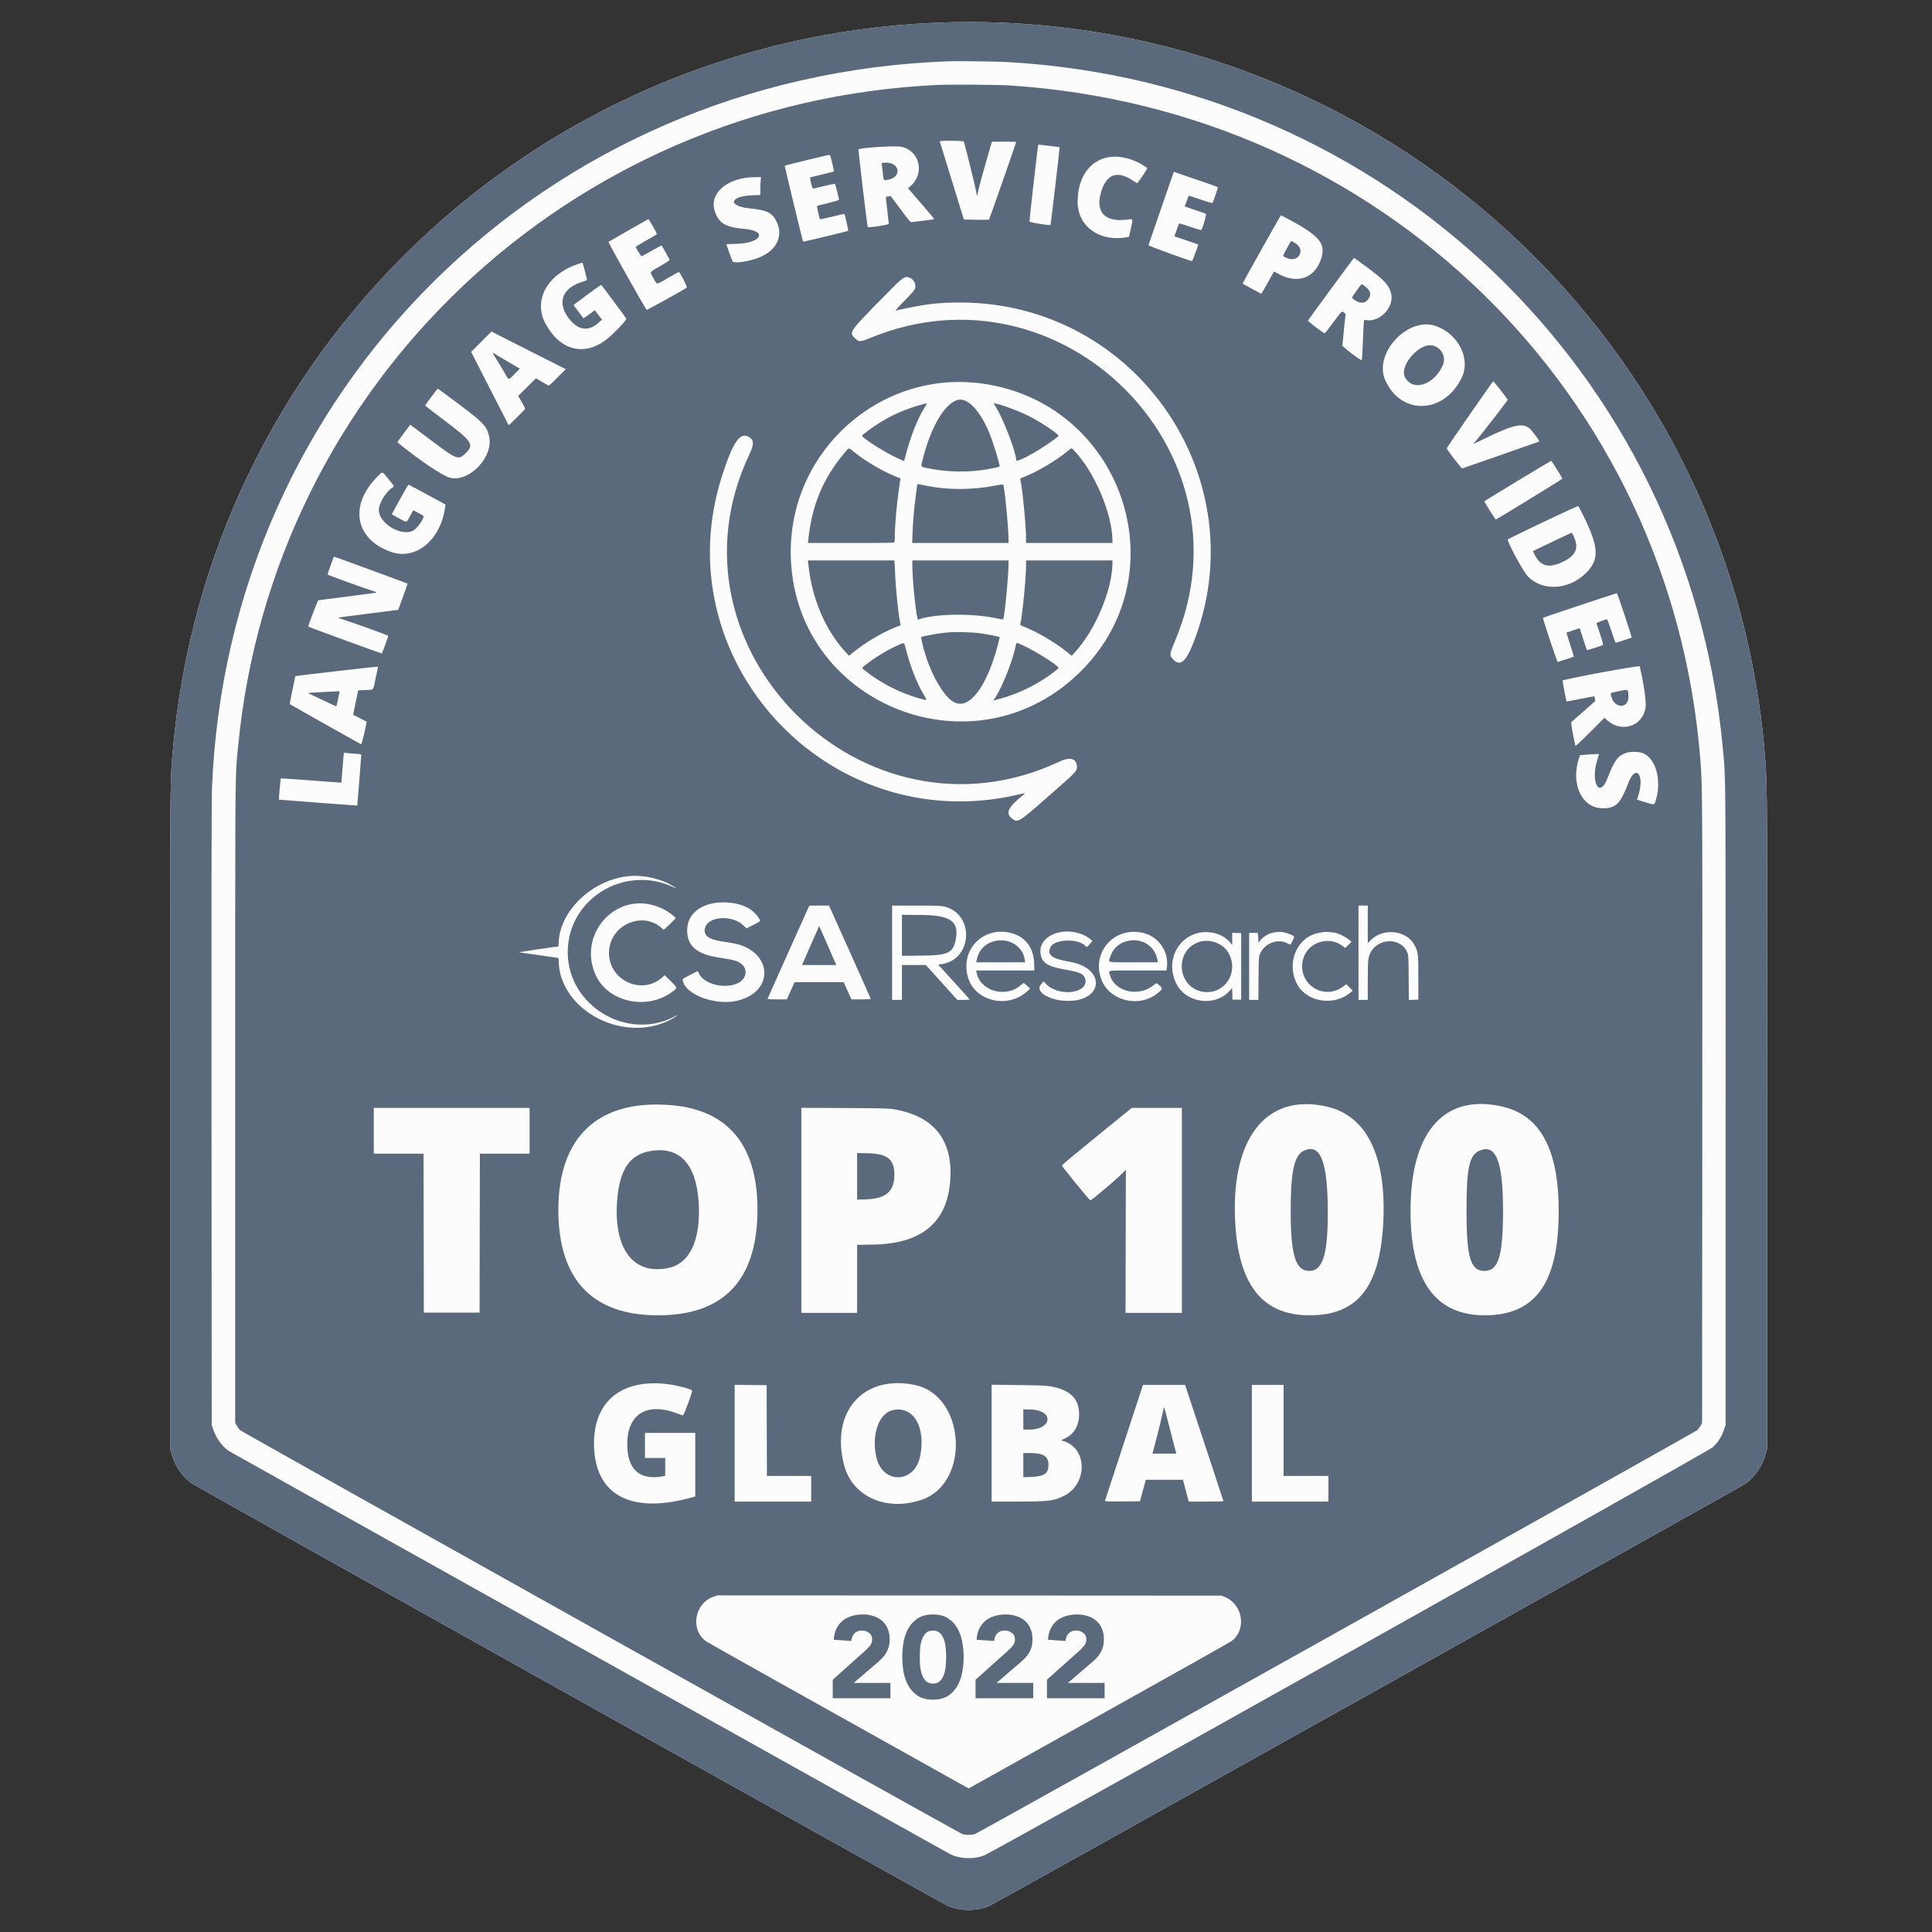
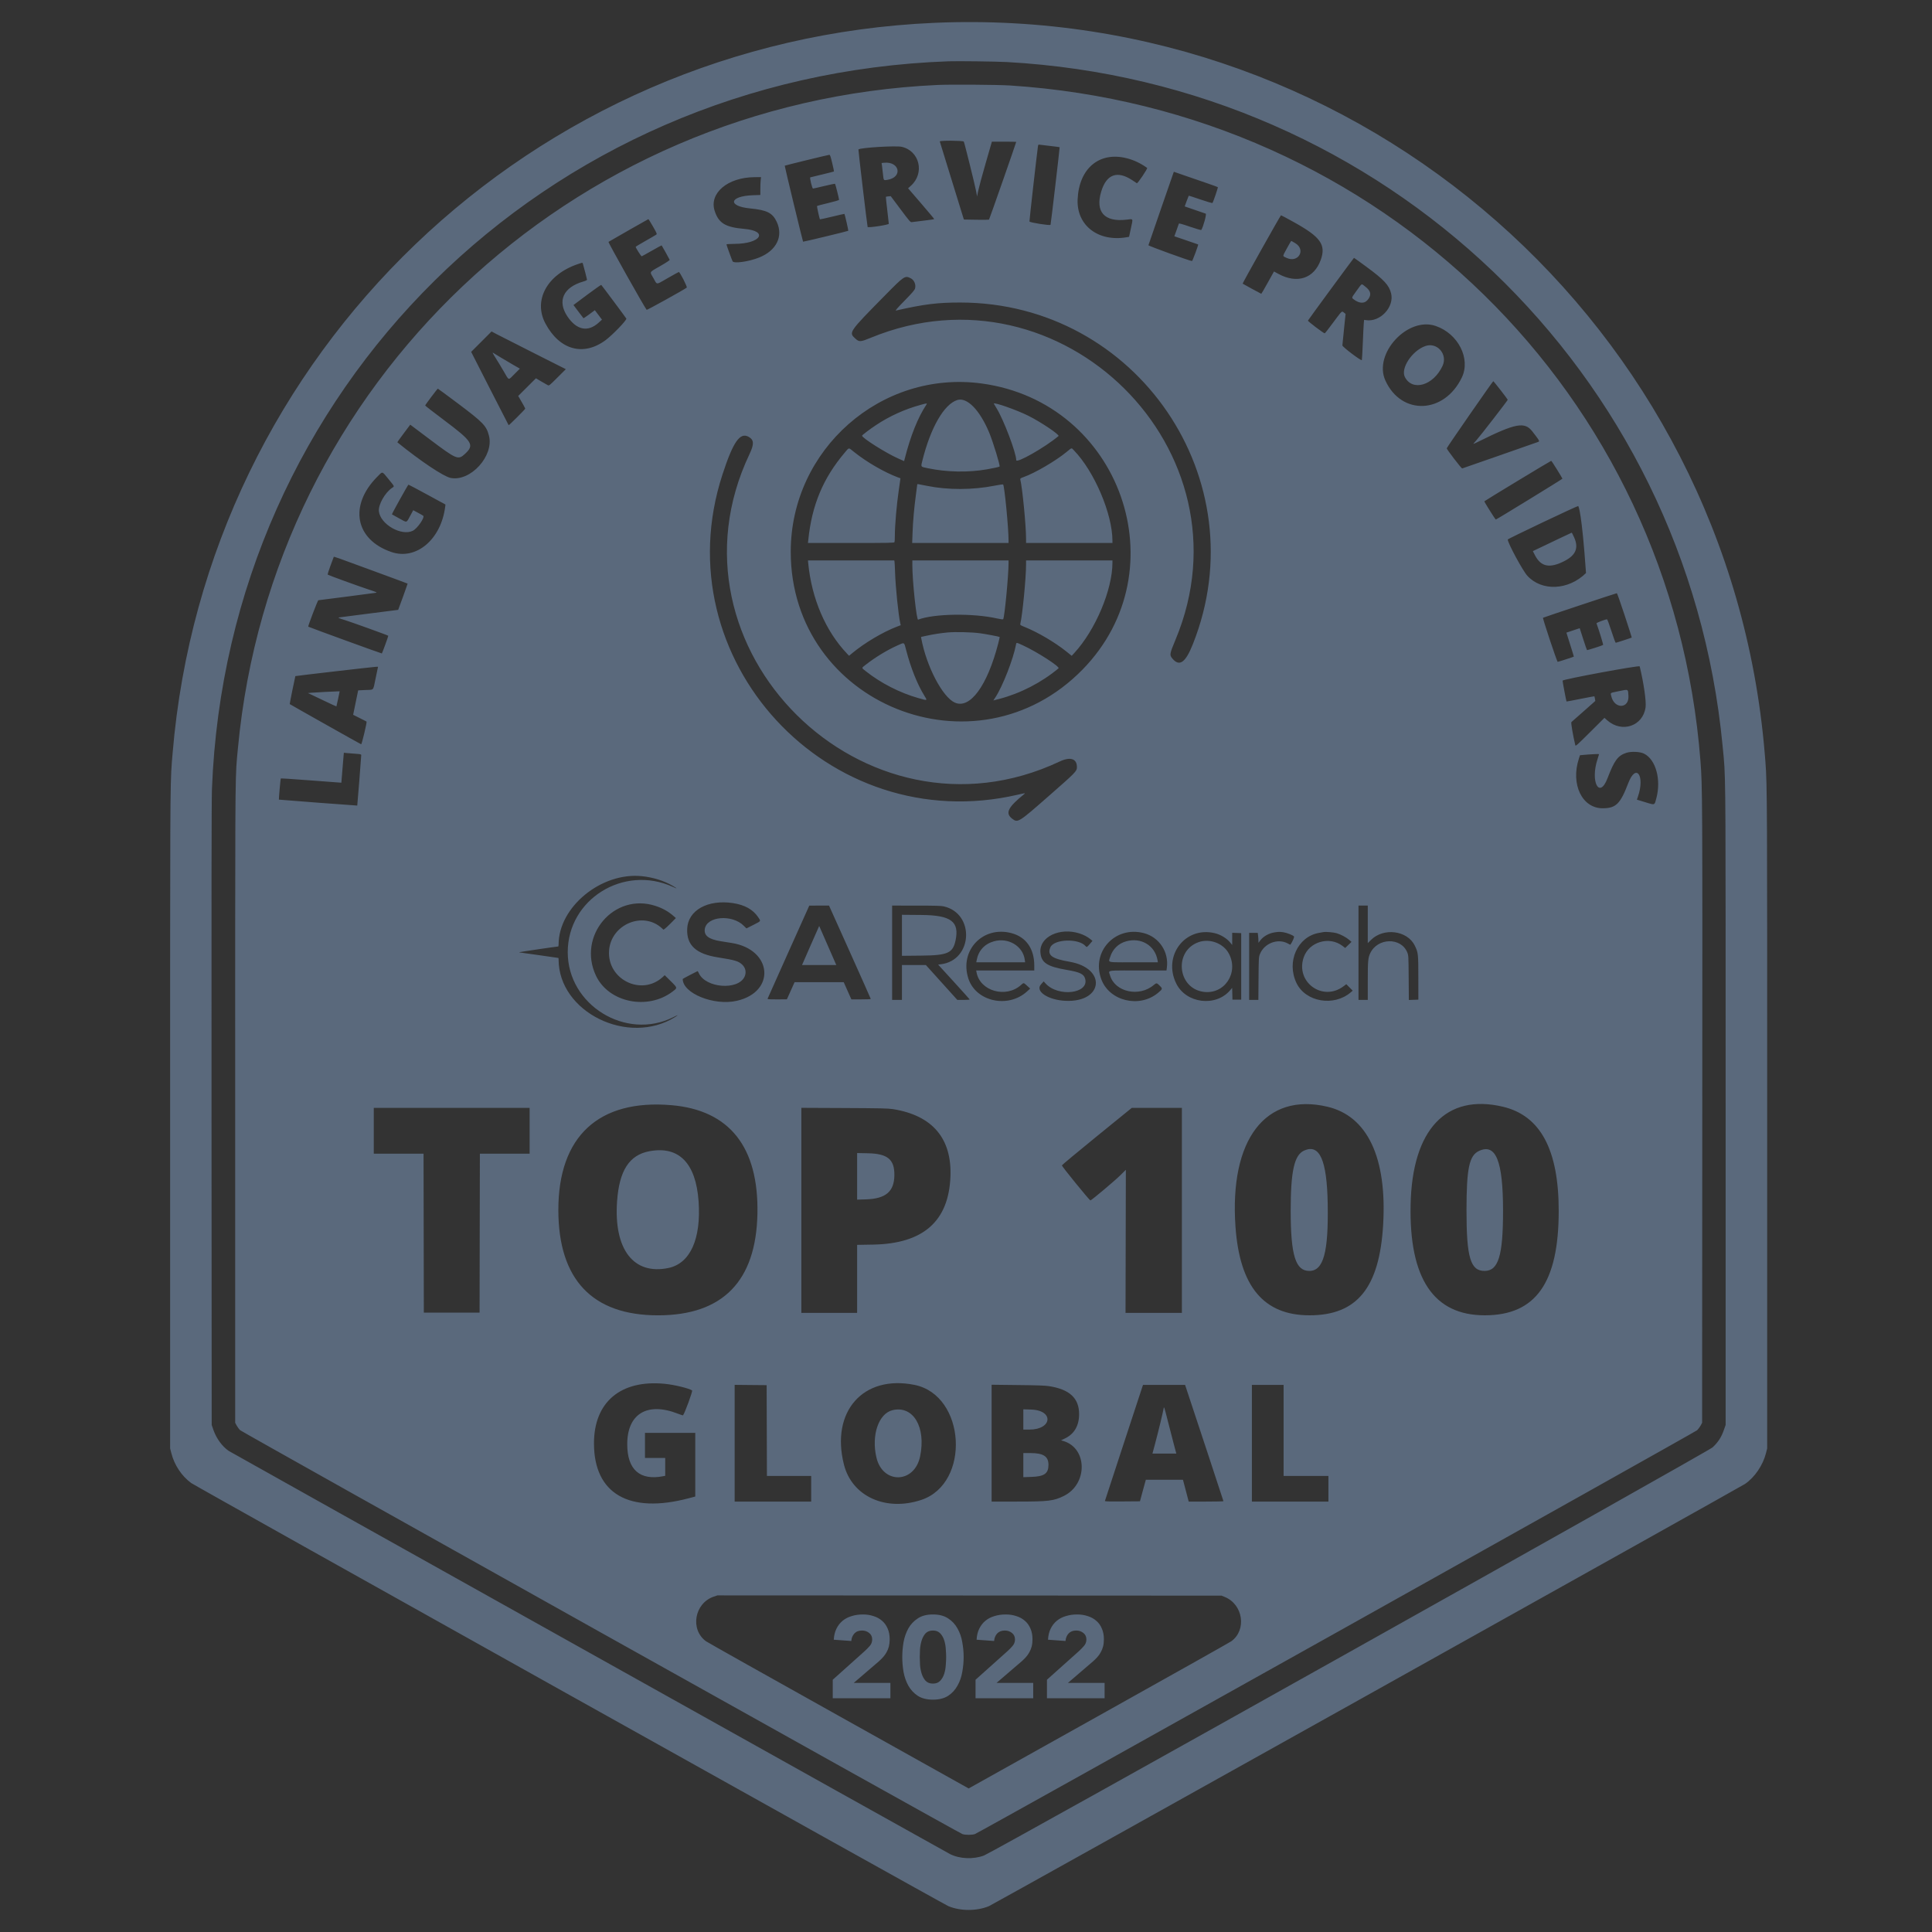
<svg xmlns="http://www.w3.org/2000/svg" width="70" height="70" viewBox="0 0 70 70" fill="none">
  <rect x="0" y="0" width="70" height="70" fill="#333333" stroke="none" />
  <g clip-path="url(#clip0_6752_3570)">
-     <path fill-rule="evenodd" clip-rule="evenodd" d="M6.255 27.279C7.471 12.782 19.289 1.457 33.858 0.827C49.355 0.158 62.643 11.843 63.938 27.279C63.948 27.402 63.957 27.505 63.965 27.608C64.031 28.448 64.028 29.293 64.028 40.546V52.479L63.984 52.654C63.872 53.092 63.574 53.529 63.224 53.767C63.066 53.875 35.962 69.01 35.83 69.064C35.388 69.246 34.805 69.246 34.363 69.064C34.179 68.988 7.083 53.847 6.926 53.732C6.583 53.48 6.318 53.083 6.209 52.654L6.164 52.479V40.546C6.164 29.293 6.161 28.448 6.227 27.608C6.235 27.505 6.244 27.402 6.255 27.279Z" fill="#FCFCFC" />
-     <path fill-rule="evenodd" clip-rule="evenodd" d="M6.255 27.279C7.471 12.782 19.289 1.457 33.858 0.827C49.355 0.158 62.643 11.843 63.938 27.279C63.948 27.402 63.957 27.505 63.965 27.608C64.031 28.448 64.028 29.293 64.028 40.546V52.479L63.984 52.654C63.872 53.092 63.574 53.529 63.224 53.767C63.066 53.875 35.962 69.01 35.83 69.064C35.388 69.246 34.805 69.246 34.363 69.064C34.179 68.988 7.083 53.847 6.926 53.732C6.583 53.48 6.318 53.083 6.209 52.654L6.164 52.479V40.546C6.164 29.293 6.161 28.448 6.227 27.608C6.235 27.505 6.244 27.402 6.255 27.279ZM62.413 27.023C61.122 13.471 50.167 3.004 36.483 2.248C36.103 2.227 34.693 2.209 34.363 2.221C19.731 2.747 8.237 14.106 7.679 28.593C7.664 28.976 7.66 32.618 7.664 40.388L7.67 51.629L7.735 51.816C7.842 52.12 8.051 52.407 8.285 52.568C8.363 52.622 34.234 67.082 34.42 67.176C34.77 67.353 35.266 67.374 35.651 67.229C35.983 67.104 61.888 52.593 62.052 52.44C62.249 52.256 62.368 52.073 62.457 51.817L62.523 51.629V40.052C62.523 29.09 62.529 28.265 62.454 27.447C62.443 27.319 62.429 27.19 62.413 27.023ZM8.622 27.093C9.863 13.9 20.649 3.685 33.977 3.078C34.446 3.057 36.166 3.069 36.592 3.097C50.044 3.967 60.587 14.283 61.611 27.576C61.682 28.5 61.684 28.79 61.677 40.259L61.671 51.55L61.618 51.649C61.589 51.703 61.531 51.78 61.49 51.82C61.413 51.893 35.482 66.393 35.324 66.451C35.222 66.489 34.971 66.489 34.868 66.451C34.711 66.393 8.78 51.892 8.703 51.82C8.661 51.78 8.603 51.703 8.574 51.649L8.521 51.55V39.973C8.521 29.014 8.516 28.238 8.586 27.469C8.596 27.355 8.608 27.241 8.622 27.093ZM35.367 6.93C35.33 6.725 34.939 5.151 34.92 5.129C34.886 5.091 34.04 5.087 34.05 5.125C34.056 5.145 34.255 5.79 34.492 6.558L34.923 7.954L35.371 7.962C35.618 7.966 35.826 7.964 35.834 7.958C35.847 7.948 36.82 5.166 36.82 5.14C36.82 5.136 36.621 5.133 36.379 5.133L35.938 5.133L35.712 5.916C35.587 6.347 35.467 6.794 35.443 6.909L35.401 7.118L35.367 6.93ZM38.393 5.333C38.39 5.33 38.242 5.31 38.064 5.29C37.886 5.269 37.713 5.248 37.678 5.244C37.618 5.235 37.616 5.238 37.605 5.317C37.562 5.621 37.294 7.991 37.299 8.025C37.305 8.063 38.031 8.179 38.063 8.146C38.073 8.137 38.4 5.343 38.393 5.333ZM33.004 6.73C33.509 6.275 33.322 5.473 32.675 5.32C32.464 5.271 31.168 5.349 31.102 5.415C31.093 5.424 31.424 8.214 31.436 8.225C31.469 8.259 32.204 8.146 32.203 8.107C32.203 8.085 32.177 7.857 32.146 7.602C32.115 7.347 32.093 7.135 32.097 7.131C32.1 7.127 32.141 7.12 32.188 7.115L32.273 7.107L32.629 7.583C32.954 8.018 32.988 8.057 33.035 8.048C33.063 8.043 33.257 8.019 33.467 7.995C33.677 7.971 33.848 7.945 33.848 7.937C33.848 7.928 33.635 7.674 33.375 7.371L32.902 6.822L33.004 6.73ZM30.216 6.213C30.221 6.209 30.192 6.07 30.152 5.906C30.095 5.666 30.075 5.607 30.048 5.609C30.005 5.611 28.442 5.993 28.432 6.004C28.424 6.012 29.084 8.744 29.097 8.757C29.106 8.766 30.721 8.377 30.735 8.362C30.744 8.353 30.61 7.764 30.595 7.749C30.592 7.746 30.393 7.791 30.154 7.849C29.914 7.907 29.715 7.951 29.71 7.947C29.691 7.927 29.591 7.474 29.604 7.462C29.612 7.455 29.795 7.407 30.01 7.356C30.253 7.298 30.401 7.254 30.401 7.239C30.401 7.2 30.269 6.673 30.256 6.66C30.249 6.653 30.072 6.689 29.862 6.74C29.652 6.791 29.47 6.832 29.458 6.832C29.426 6.832 29.329 6.436 29.358 6.426C29.371 6.422 29.567 6.374 29.795 6.32C30.022 6.265 30.212 6.217 30.216 6.213ZM41.563 6.084C41.329 5.916 41.082 5.798 40.827 5.734C39.83 5.481 39.092 6.1 39.044 7.229C39.005 8.171 39.797 8.777 40.83 8.594L40.908 8.58L40.976 8.267C41.019 8.065 41.044 7.983 41.015 7.954C40.991 7.931 40.93 7.945 40.813 7.959C40.015 8.053 39.678 7.677 39.899 6.941C40.087 6.314 40.479 6.17 41.021 6.527C41.102 6.581 41.178 6.631 41.19 6.639C41.218 6.657 41.59 6.104 41.563 6.084ZM31.942 5.906L32.028 5.897C32.599 5.839 32.717 6.424 32.153 6.516C32.094 6.525 32.061 6.533 32.04 6.52C32.009 6.501 32.005 6.44 31.988 6.278C31.974 6.154 31.959 6.018 31.953 5.978L31.942 5.906ZM44.125 6.781C44.119 6.775 43.946 6.712 43.741 6.641C43.535 6.57 43.179 6.447 42.948 6.368L42.53 6.223L42.073 7.54C41.822 8.264 41.614 8.87 41.61 8.885C41.605 8.91 43.104 9.454 43.189 9.458C43.207 9.459 43.426 8.867 43.412 8.857C43.409 8.855 43.214 8.788 42.978 8.707L42.549 8.561L42.627 8.344C42.669 8.224 42.708 8.115 42.713 8.102C42.718 8.086 42.846 8.121 43.117 8.215C43.336 8.29 43.519 8.343 43.525 8.333C43.599 8.214 43.723 7.755 43.686 7.741C43.663 7.733 43.482 7.67 43.284 7.603L42.924 7.479L42.993 7.289C43.031 7.185 43.066 7.096 43.07 7.092C43.074 7.087 43.266 7.149 43.495 7.228C43.74 7.312 43.92 7.364 43.93 7.353C43.956 7.327 44.137 6.793 44.125 6.781ZM27.549 6.844C27.549 6.723 27.555 6.578 27.562 6.52L27.574 6.417L27.339 6.419C26.361 6.426 25.684 7.001 25.895 7.645C26.04 8.087 26.283 8.234 26.964 8.293C27.862 8.37 27.562 8.834 26.613 8.836C26.452 8.837 26.321 8.845 26.321 8.855C26.321 8.877 26.516 9.416 26.543 9.467C26.59 9.557 27.139 9.479 27.509 9.329C28.134 9.077 28.387 8.562 28.143 8.039C27.99 7.713 27.792 7.612 27.182 7.552C26.349 7.471 26.421 7.105 27.276 7.074L27.549 7.064L27.549 6.844ZM47.856 9.409C48.047 8.865 47.847 8.586 46.88 8.049C46.633 7.912 46.423 7.8 46.413 7.8C46.395 7.8 45.011 10.267 45.023 10.277C45.044 10.293 45.69 10.645 45.699 10.645C45.705 10.645 45.811 10.463 45.934 10.24L46.159 9.836L46.319 9.923C47.002 10.295 47.616 10.089 47.856 9.409ZM23.775 8.503C23.81 8.478 23.804 8.462 23.659 8.207C23.574 8.059 23.499 7.939 23.491 7.94C23.481 7.941 22.216 8.663 22.047 8.764C22.026 8.777 23.361 11.153 23.43 11.226C23.443 11.24 24.767 10.507 24.882 10.421C24.912 10.399 24.636 9.856 24.594 9.855C24.587 9.855 24.41 9.952 24.201 10.072C23.938 10.222 23.851 10.285 23.798 10.263C23.759 10.248 23.737 10.188 23.678 10.083C23.615 9.972 23.574 9.919 23.582 9.875C23.593 9.818 23.685 9.776 23.918 9.642C24.126 9.523 24.268 9.43 24.264 9.415C24.259 9.396 23.994 8.919 23.972 8.89C23.969 8.886 23.811 8.973 23.62 9.082C23.429 9.191 23.263 9.283 23.25 9.286C23.23 9.291 23.032 8.979 23.032 8.943C23.032 8.936 23.191 8.84 23.385 8.73C23.579 8.62 23.755 8.518 23.775 8.503ZM46.503 9.279C46.486 9.244 46.527 9.182 46.63 8.992C46.709 8.847 46.778 8.729 46.783 8.729C46.788 8.728 46.851 8.764 46.924 8.807C47.331 9.047 47.04 9.544 46.611 9.342C46.551 9.313 46.514 9.302 46.503 9.279ZM50.401 10.624C50.325 10.329 50.145 10.135 49.514 9.671C49.267 9.489 49.062 9.341 49.058 9.342C49.047 9.344 47.398 11.59 47.389 11.616C47.38 11.641 47.956 12.077 47.997 12.077C48.007 12.077 48.147 11.9 48.306 11.683C48.542 11.365 48.597 11.286 48.642 11.292C48.658 11.294 48.673 11.308 48.695 11.326L48.753 11.374L48.696 11.923C48.664 12.225 48.638 12.492 48.637 12.515C48.636 12.568 49.321 13.086 49.342 13.048C49.348 13.036 49.364 12.759 49.377 12.433C49.39 12.107 49.405 11.783 49.412 11.714L49.424 11.589L49.49 11.599C50.005 11.682 50.528 11.122 50.401 10.624ZM21.269 10.134C21.269 10.112 21.157 9.681 21.118 9.553C21.114 9.54 21.112 9.531 21.107 9.527C21.093 9.515 21.058 9.527 20.933 9.57C19.82 9.948 19.312 10.884 19.764 11.725C20.278 12.683 21.139 12.92 21.942 12.324C22.19 12.14 22.695 11.617 22.695 11.545C22.695 11.535 21.829 10.372 21.785 10.323C21.778 10.315 21.548 10.476 21.275 10.68L20.778 11.052L20.954 11.286C21.051 11.415 21.134 11.524 21.139 11.529C21.145 11.535 21.239 11.471 21.35 11.389L21.552 11.239L21.681 11.41L21.811 11.581L21.693 11.688C21.304 12.044 20.893 11.963 20.558 11.464C20.182 10.903 20.41 10.406 21.141 10.198C21.219 10.175 21.269 10.15 21.269 10.134ZM33.155 10.447C33.192 10.31 33.122 10.146 33 10.084C32.789 9.976 32.764 9.992 32.07 10.698C30.747 12.04 30.744 12.045 30.993 12.27C31.131 12.395 31.177 12.392 31.56 12.234C38.462 9.404 45.447 16.332 42.592 23.176C42.375 23.695 42.369 23.732 42.479 23.862C42.734 24.165 42.953 24.011 43.22 23.338C45.582 17.4 41.195 10.961 34.787 10.961C33.962 10.961 33.479 11.021 32.462 11.252C32.426 11.26 32.516 11.157 32.773 10.895C33.063 10.599 33.138 10.511 33.155 10.447ZM48.996 10.797C48.983 10.762 49.025 10.708 49.161 10.521C49.276 10.365 49.31 10.305 49.346 10.304C49.373 10.303 49.401 10.334 49.462 10.381C49.662 10.534 49.696 10.664 49.581 10.831C49.459 11.008 49.267 11.013 49.047 10.846C49.02 10.826 49.002 10.814 48.996 10.797ZM52.965 13.677C53.293 12.994 52.831 12.086 52.014 11.809C50.999 11.464 49.755 12.813 50.193 13.783C50.772 15.063 52.328 15.004 52.965 13.677ZM20.501 13.376L19.335 12.788C18.694 12.465 18.088 12.157 17.99 12.105L17.81 12.009L17.441 12.379L17.071 12.749L17.745 14.072C18.116 14.8 18.424 15.4 18.429 15.405C18.441 15.417 19.03 14.829 19.03 14.806C19.03 14.79 18.913 14.576 18.811 14.407L18.775 14.347L19.096 14.027L19.418 13.706L19.605 13.817C19.709 13.878 19.816 13.94 19.844 13.954C19.894 13.98 19.901 13.975 20.198 13.678L20.501 13.376ZM50.901 13.66C50.74 13.346 51.162 12.708 51.642 12.538C52.068 12.387 52.46 12.835 52.268 13.253C51.939 13.967 51.174 14.194 50.901 13.66ZM18.257 13.465C18.167 13.31 18.032 13.086 17.957 12.968C17.849 12.797 17.831 12.76 17.873 12.787C17.958 12.843 18.351 13.077 18.601 13.222L18.836 13.357L18.641 13.552C18.527 13.666 18.479 13.728 18.438 13.723C18.393 13.719 18.358 13.638 18.257 13.465ZM54.628 14.484C54.627 14.475 54.514 14.321 54.375 14.143C54.237 13.964 54.115 13.816 54.104 13.812C54.087 13.808 52.444 16.177 52.418 16.243C52.408 16.27 52.95 16.978 52.977 16.973C52.986 16.971 53.583 16.764 54.302 16.512C55.021 16.26 55.648 16.04 55.695 16.024C55.728 16.012 55.752 16.006 55.76 15.992C55.777 15.961 55.719 15.89 55.52 15.632C55.242 15.27 54.913 15.332 53.574 15.997C53.468 16.05 53.381 16.089 53.381 16.084C53.381 16.078 53.431 16.019 53.492 15.952C53.622 15.809 54.629 14.508 54.628 14.484ZM39.228 24.254C42.747 20.648 40.605 14.58 35.572 13.895C31.927 13.399 28.65 16.284 28.65 19.989C28.649 25.517 35.355 28.22 39.228 24.254ZM17.716 15.787C17.624 15.427 17.509 15.308 16.598 14.623C16.202 14.326 15.871 14.082 15.864 14.082C15.847 14.082 15.405 14.669 15.405 14.692C15.405 14.702 15.711 14.939 16.084 15.219C17.129 16.003 17.201 16.12 16.842 16.45C16.6 16.673 16.541 16.648 15.576 15.922L14.864 15.387L14.627 15.703C14.496 15.877 14.393 16.022 14.397 16.026C15.243 16.712 16.068 17.263 16.326 17.316C17.046 17.461 17.904 16.518 17.716 15.787ZM33.422 16.678C33.72 15.489 34.203 14.651 34.68 14.495C35.033 14.379 35.498 14.852 35.841 15.676C35.981 16.012 36.245 16.875 36.216 16.904C36.202 16.918 35.993 16.964 35.76 17.005C35.084 17.123 34.309 17.109 33.618 16.965C33.479 16.936 33.414 16.927 33.393 16.892C33.372 16.859 33.392 16.801 33.422 16.678ZM31.743 15.4C32.23 15.076 32.784 14.825 33.363 14.667C33.598 14.603 33.604 14.603 33.559 14.67C33.258 15.123 32.987 15.802 32.779 16.625L32.758 16.707L32.539 16.61C32.098 16.414 31.229 15.865 31.234 15.785C31.236 15.763 31.512 15.553 31.743 15.4ZM36.11 14.797C36.054 14.706 36.008 14.629 36.008 14.624C36.008 14.563 36.833 14.852 37.255 15.062C37.707 15.287 38.404 15.755 38.352 15.799C37.866 16.207 36.82 16.802 36.82 16.672C36.82 16.41 36.362 15.201 36.11 14.797ZM27.156 16.453C27.329 16.088 27.321 15.937 27.123 15.826C26.81 15.652 26.562 16.01 26.176 17.194C23.996 23.881 30.003 30.391 36.878 28.793C37.135 28.733 37.16 28.731 37.116 28.766C36.516 29.249 36.411 29.463 36.674 29.664C36.878 29.819 36.898 29.807 37.998 28.842C38.984 27.978 39.019 27.943 39.019 27.791C39.019 27.486 38.778 27.409 38.391 27.592C31.321 30.922 23.817 23.483 27.156 16.453ZM29.285 19.57C29.412 18.308 29.821 17.326 30.607 16.399C30.687 16.304 30.719 16.256 30.756 16.251C30.795 16.247 30.84 16.292 30.957 16.386C31.401 16.741 32.044 17.113 32.528 17.294L32.625 17.329L32.613 17.42C32.607 17.469 32.584 17.63 32.562 17.777C32.488 18.279 32.422 19.038 32.422 19.41C32.422 19.52 32.417 19.625 32.41 19.642C32.399 19.67 32.242 19.673 30.836 19.673H29.274L29.285 19.57ZM37.091 17.284C37.499 17.139 38.256 16.696 38.642 16.377C38.76 16.28 38.799 16.242 38.83 16.247C38.853 16.251 38.872 16.277 38.913 16.32C39.653 17.086 40.306 18.622 40.306 19.595V19.673H38.741H37.176L37.176 19.52C37.176 19.041 37.043 17.678 36.967 17.372C36.958 17.338 36.977 17.325 37.091 17.284ZM56.61 17.343C56.61 17.336 56.523 17.189 56.416 17.017C56.31 16.844 56.214 16.7 56.203 16.697C56.19 16.692 53.845 18.111 53.781 18.163C53.768 18.172 54.177 18.824 54.196 18.824C54.222 18.824 56.61 17.359 56.61 17.343ZM14.264 17.628C14.275 17.596 14.228 17.543 14.076 17.358C13.945 17.198 13.896 17.127 13.847 17.126C13.805 17.126 13.762 17.18 13.666 17.277C12.633 18.318 12.869 19.555 14.185 20.002C15.08 20.306 15.981 19.545 16.13 18.36L16.14 18.28L15.479 17.92C15.115 17.721 14.809 17.56 14.799 17.56C14.781 17.561 14.189 18.625 14.201 18.636C14.204 18.639 14.323 18.705 14.464 18.783C14.614 18.865 14.677 18.909 14.722 18.896C14.767 18.882 14.795 18.813 14.873 18.67L14.972 18.486L15.144 18.578C15.239 18.629 15.324 18.678 15.334 18.687C15.4 18.747 15.119 19.152 14.957 19.231C14.543 19.433 13.784 18.999 13.728 18.527C13.7 18.291 13.946 17.852 14.206 17.676C14.237 17.655 14.258 17.644 14.264 17.628ZM33.186 17.921C33.212 17.724 33.234 17.556 33.234 17.549C33.234 17.533 33.256 17.536 33.591 17.604C34.341 17.757 35.249 17.754 36.036 17.597C36.198 17.565 36.337 17.545 36.345 17.554C36.395 17.609 36.542 19.127 36.542 19.587V19.673H34.796H33.05L33.063 19.316C33.078 18.881 33.121 18.401 33.186 17.921ZM57.464 20.762C57.935 20.293 57.93 19.859 57.441 18.834C57.311 18.562 57.194 18.337 57.18 18.335C57.143 18.328 54.63 19.521 54.629 19.547C54.627 19.671 55.171 20.68 55.34 20.863C55.865 21.434 56.833 21.388 57.464 20.762ZM55.782 19.852C55.916 19.788 56.23 19.638 56.481 19.518C56.732 19.399 56.941 19.3 56.947 19.299C56.952 19.299 56.992 19.376 57.034 19.471C57.204 19.848 57.097 20.112 56.691 20.323C56.148 20.604 55.828 20.54 55.609 20.107L55.538 19.968L55.782 19.852ZM14.768 21.145C14.764 21.141 14.166 20.919 13.439 20.653C12.209 20.201 12.102 20.159 12.09 20.178C12.088 20.181 12.089 20.187 12.087 20.192C12.082 20.205 12.028 20.349 11.968 20.512C11.908 20.674 11.865 20.812 11.874 20.82C11.898 20.841 12.967 21.23 13.342 21.354C13.659 21.459 13.679 21.468 13.609 21.479C13.498 21.497 11.558 21.748 11.533 21.748C11.512 21.748 11.153 22.69 11.168 22.705C11.186 22.722 13.827 23.684 13.835 23.676C13.852 23.659 14.076 23.043 14.068 23.035C14.049 23.015 12.752 22.547 12.503 22.469C12.295 22.405 12.238 22.38 12.275 22.372C12.303 22.366 12.797 22.302 13.375 22.23C13.952 22.158 14.427 22.096 14.427 22.096C14.443 22.068 14.773 21.149 14.768 21.145ZM30.694 23.687C29.915 22.871 29.409 21.695 29.284 20.409L29.274 20.305H30.838H32.401L32.41 20.35C32.415 20.374 32.424 20.55 32.43 20.74C32.446 21.26 32.55 22.275 32.618 22.579L32.635 22.652L32.494 22.706C31.982 22.903 31.327 23.292 30.875 23.667L30.763 23.76L30.694 23.687ZM33.265 22.451C33.208 22.473 33.057 21.056 33.056 20.488L33.056 20.305H34.799H36.542V20.389C36.542 20.85 36.399 22.353 36.347 22.435C36.339 22.447 36.258 22.437 36.126 22.408C35.253 22.211 33.838 22.232 33.265 22.451ZM36.968 22.601C37.044 22.299 37.176 20.941 37.176 20.459L37.176 20.305H38.741H40.306V20.384C40.306 21.367 39.69 22.828 38.925 23.658L38.83 23.761L38.632 23.602C38.217 23.269 37.595 22.904 37.121 22.714C36.969 22.653 36.957 22.644 36.968 22.601ZM59.122 23.1C59.125 23.098 59.009 22.734 58.864 22.293C58.719 21.852 58.592 21.492 58.581 21.493C58.544 21.496 55.918 22.37 55.906 22.383C55.887 22.403 56.412 23.98 56.438 23.98C56.46 23.98 57.009 23.803 57.023 23.791C57.026 23.788 56.966 23.592 56.89 23.355C56.813 23.118 56.752 22.923 56.754 22.922C56.757 22.92 56.866 22.883 56.997 22.84L57.236 22.761L57.362 23.154C57.432 23.371 57.494 23.551 57.5 23.554C57.515 23.563 58.061 23.388 58.083 23.368C58.096 23.355 57.941 22.851 57.844 22.584C57.836 22.564 58.166 22.439 58.226 22.439C58.238 22.439 58.309 22.63 58.384 22.864C58.459 23.098 58.529 23.289 58.541 23.289C58.56 23.289 59.109 23.111 59.122 23.1ZM33.564 23.035C33.816 22.98 34.09 22.937 34.346 22.914C34.62 22.89 35.209 22.904 35.5 22.943C35.705 22.97 36.206 23.065 36.221 23.08C36.224 23.083 36.199 23.191 36.166 23.32C35.77 24.852 35.141 25.706 34.592 25.455C34.148 25.252 33.572 24.152 33.382 23.144L33.37 23.078L33.564 23.035ZM31.374 24.079C31.715 23.813 32.139 23.555 32.514 23.387C32.645 23.328 32.705 23.295 32.742 23.312C32.779 23.329 32.791 23.401 32.831 23.552C32.996 24.192 33.24 24.803 33.493 25.209C33.543 25.29 33.572 25.334 33.561 25.351C33.546 25.372 33.465 25.348 33.276 25.294C32.594 25.1 31.904 24.746 31.357 24.309C31.284 24.251 31.246 24.226 31.246 24.2C31.246 24.174 31.287 24.146 31.374 24.079ZM36.071 25.257C36.328 24.865 36.714 23.874 36.81 23.363C36.816 23.33 36.819 23.309 36.831 23.3C36.853 23.284 36.905 23.31 37.062 23.382C37.58 23.621 38.417 24.161 38.352 24.215C37.745 24.724 36.975 25.122 36.206 25.323L35.991 25.379L36.071 25.257ZM59.622 25.629C59.652 25.417 59.557 24.754 59.409 24.143C59.398 24.098 56.673 24.602 56.615 24.66C56.608 24.666 56.747 25.401 56.758 25.417C56.76 25.42 56.987 25.377 57.262 25.322C57.537 25.267 57.765 25.225 57.768 25.228C57.771 25.232 57.78 25.271 57.788 25.316L57.801 25.397L57.38 25.77C57.148 25.976 56.948 26.152 56.934 26.163C56.912 26.18 56.992 26.65 57.076 27.001C57.087 27.045 57.137 27 57.61 26.529L58.132 26.009L58.237 26.102C58.768 26.567 59.528 26.307 59.622 25.629ZM13.495 24.972C13.547 24.935 13.556 24.835 13.612 24.564L13.697 24.158L13.615 24.16C13.52 24.163 10.709 24.488 10.701 24.497C10.693 24.509 10.491 25.506 10.497 25.51C10.57 25.558 13.066 26.963 13.085 26.967C13.109 26.972 13.302 26.161 13.281 26.143C13.278 26.14 13.168 26.084 13.035 26.018L12.795 25.898L12.886 25.456L12.977 25.013L13.244 25C13.385 24.994 13.453 25.002 13.495 24.972ZM58.365 25.125C58.38 25.094 58.444 25.086 58.635 25.046C58.845 25.003 58.929 24.979 58.966 25.011C58.995 25.036 58.993 25.095 59.001 25.206C59.035 25.684 58.492 25.701 58.38 25.226C58.368 25.174 58.357 25.145 58.365 25.125ZM11.285 25.099C11.356 25.093 11.574 25.079 11.77 25.07C11.966 25.061 12.168 25.052 12.217 25.05L12.307 25.047L12.251 25.317C12.22 25.466 12.192 25.591 12.189 25.594C12.185 25.598 11.992 25.509 11.759 25.397C11.525 25.285 11.294 25.175 11.245 25.152L11.156 25.111L11.285 25.099ZM60.011 28.928C60.195 28.246 59.993 27.514 59.563 27.304C59.416 27.233 59.101 27.219 58.926 27.276C58.617 27.378 58.492 27.548 58.243 28.198C57.95 28.967 57.612 28.327 57.88 27.51C57.911 27.414 57.937 27.33 57.937 27.324C57.937 27.313 57.598 27.33 57.368 27.352L57.245 27.364L57.206 27.485C56.903 28.413 57.32 29.285 58.066 29.285C58.548 29.285 58.706 29.13 58.996 28.372C59.278 27.636 59.608 28.103 59.345 28.865L59.308 28.973L59.615 29.067C59.809 29.126 59.889 29.155 59.932 29.128C59.968 29.105 59.98 29.044 60.011 28.928ZM13.088 27.36C13.088 27.329 13.063 27.323 12.895 27.311C12.788 27.304 12.647 27.293 12.58 27.286L12.459 27.274L12.447 27.401C12.44 27.47 12.42 27.713 12.402 27.941C12.385 28.169 12.369 28.358 12.368 28.359C12.366 28.361 11.874 28.324 11.275 28.277C10.676 28.231 10.18 28.198 10.173 28.205C10.163 28.215 10.097 28.957 10.105 28.972C10.107 28.977 12.938 29.192 12.944 29.187C12.949 29.183 13.088 27.421 13.088 27.36ZM24.364 32.09C24.056 31.91 23.656 31.786 23.253 31.745C21.78 31.597 20.239 32.863 20.239 34.222C20.239 34.261 20.232 34.293 20.223 34.293C20.174 34.293 18.824 34.492 18.816 34.5C18.811 34.506 18.819 34.51 18.835 34.51C18.851 34.51 19.169 34.555 19.542 34.609C19.915 34.663 20.224 34.708 20.229 34.708C20.235 34.708 20.239 34.733 20.239 34.765C20.239 36.673 22.765 37.916 24.468 36.845C24.6 36.763 24.569 36.766 24.397 36.853C22.681 37.714 20.57 36.417 20.57 34.5C20.57 32.584 22.595 31.323 24.372 32.13C24.559 32.215 24.557 32.203 24.364 32.09ZM27.468 33.229C27.285 32.955 26.982 32.786 26.558 32.721C25.639 32.582 24.923 32.984 24.898 33.655C24.875 34.249 25.216 34.564 26.019 34.689C26.629 34.785 26.758 34.823 26.892 34.951C27.016 35.068 27.048 35.235 26.976 35.389C26.743 35.891 25.563 35.799 25.32 35.26C25.3 35.217 25.279 35.183 25.272 35.186C25.166 35.235 24.736 35.463 24.736 35.47C24.736 35.991 25.867 36.449 26.693 36.262C28.12 35.939 27.987 34.4 26.512 34.166C26.412 34.15 26.237 34.122 26.123 34.104C25.678 34.035 25.498 33.896 25.537 33.655C25.61 33.195 26.527 33.121 26.947 33.541L27.045 33.638L27.297 33.511C27.463 33.426 27.529 33.397 27.536 33.358C27.541 33.33 27.513 33.295 27.468 33.229ZM24.409 33.193C24.216 33.023 24.005 32.905 23.745 32.821C22.244 32.333 20.908 33.908 21.595 35.355C22.055 36.324 23.466 36.614 24.369 35.926C24.448 35.867 24.493 35.834 24.498 35.797C24.505 35.748 24.444 35.69 24.302 35.549L24.084 35.333L24.002 35.408C23.235 36.099 22 35.487 22.067 34.45C22.129 33.493 23.3 32.997 23.986 33.636L24.04 33.685L24.096 33.645C24.126 33.623 24.227 33.528 24.32 33.434L24.488 33.263L24.409 33.193ZM31.55 36.194C31.55 36.186 31.21 35.422 30.794 34.495L30.037 32.811L29.68 32.811L29.322 32.812L28.575 34.476C28.164 35.391 27.822 36.156 27.815 36.175C27.803 36.207 27.827 36.209 28.156 36.209L28.51 36.208L28.649 35.898L28.789 35.587H29.68H30.57L30.708 35.898L30.847 36.209L31.199 36.209C31.392 36.209 31.55 36.203 31.55 36.194ZM34.094 34.936C35.244 34.793 35.33 33.106 34.2 32.841C34.101 32.818 33.902 32.812 33.2 32.812L32.323 32.811V34.52V36.229H32.501H32.679V35.597V34.965H33.113H33.546L34.116 35.597L34.686 36.229H34.912C35.039 36.229 35.136 36.221 35.133 36.211C35.129 36.201 34.87 35.913 34.558 35.571L33.99 34.949L34.094 34.936ZM49.557 34.171V33.491V32.811H49.389H49.221V34.52V36.229H49.389H49.557V35.54C49.557 34.82 49.567 34.706 49.644 34.541C49.908 33.973 50.763 33.952 50.989 34.509C51.032 34.616 51.033 34.642 51.039 35.425L51.045 36.231L51.218 36.225L51.39 36.219L51.389 35.429C51.389 34.56 51.384 34.513 51.261 34.262C50.992 33.711 50.131 33.599 49.672 34.057L49.557 34.171ZM32.679 34.631V33.888V33.145L33.388 33.151C34.46 33.16 34.767 33.39 34.621 34.076C34.524 34.532 34.335 34.615 33.378 34.624L32.679 34.631ZM29.059 34.965L29.369 34.255C29.539 33.865 29.68 33.547 29.681 33.549C29.684 33.551 30.059 34.407 30.264 34.881L30.301 34.965H29.68H29.059ZM37.474 34.986C37.474 34.374 37.178 33.952 36.651 33.81C35.615 33.532 34.757 34.43 35.084 35.45C35.354 36.289 36.524 36.549 37.21 35.923L37.325 35.818L37.216 35.718C37.144 35.653 37.114 35.623 37.085 35.624C37.061 35.626 37.038 35.648 36.993 35.688C36.45 36.177 35.51 35.913 35.383 35.235L35.369 35.162H36.421H37.474V34.986ZM39.514 34.033C39.408 33.944 39.261 33.867 39.108 33.819C38.392 33.593 37.66 33.946 37.696 34.498C37.721 34.879 37.931 35.019 38.659 35.143C39.13 35.223 39.271 35.292 39.318 35.465C39.462 36.001 38.343 36.135 37.886 35.636L37.814 35.557L37.713 35.671C37.496 35.917 37.98 36.236 38.612 36.262C39.982 36.32 40.105 35.077 38.752 34.846C38.107 34.735 37.937 34.608 38.056 34.325C38.184 34.019 39.092 33.99 39.336 34.283C39.373 34.328 39.384 34.322 39.487 34.202L39.582 34.09L39.514 34.033ZM42.277 35.065C42.356 34.492 42 33.955 41.445 33.809C40.406 33.536 39.533 34.48 39.901 35.478C40.192 36.27 41.278 36.534 41.952 35.978C42.121 35.839 42.126 35.824 42.037 35.732C41.915 35.607 41.902 35.604 41.806 35.686C41.278 36.138 40.396 35.946 40.219 35.341C40.201 35.28 40.178 35.239 40.188 35.213C40.213 35.153 40.41 35.162 41.226 35.162H42.264L42.277 35.065ZM46.884 33.929C46.846 33.883 46.626 33.796 46.501 33.778C46.361 33.758 46.342 33.758 46.184 33.781C45.976 33.812 45.778 33.922 45.662 34.073L45.596 34.16L45.595 34.083C45.595 34.041 45.59 33.96 45.583 33.903L45.57 33.799H45.414H45.259V35.014V36.229H45.426H45.593L45.599 35.454C45.605 34.696 45.607 34.676 45.651 34.565C45.81 34.172 46.304 33.987 46.663 34.186C46.711 34.213 46.752 34.232 46.754 34.229C46.83 34.116 46.902 33.951 46.884 33.929ZM48.882 34.052C48.776 33.96 48.575 33.853 48.429 33.811C48.319 33.778 48.042 33.755 47.953 33.771C47.926 33.776 47.85 33.789 47.785 33.801C47.009 33.94 46.604 34.847 46.974 35.617C47.305 36.306 48.33 36.481 48.943 35.952L49.011 35.893L48.895 35.776L48.779 35.659L48.678 35.735C47.921 36.305 46.927 35.581 47.236 34.685C47.43 34.124 48.16 33.908 48.638 34.27L48.739 34.347L48.854 34.236L48.968 34.126L48.882 34.052ZM44.58 34.159C44.45 33.996 44.23 33.862 44.006 33.809C42.938 33.558 42.123 34.628 42.617 35.634C42.973 36.361 44.056 36.493 44.575 35.873L44.643 35.792L44.649 36.006L44.654 36.219H44.813H44.971V35.014V33.809L44.808 33.803L44.645 33.797V34.018V34.239L44.58 34.159ZM35.386 34.792C35.45 34.443 35.672 34.2 36.013 34.105C36.531 33.959 37.063 34.277 37.129 34.772L37.142 34.866H36.257H35.372L35.386 34.792ZM40.225 34.67C40.313 34.388 40.521 34.185 40.802 34.106C41.346 33.954 41.85 34.258 41.94 34.792L41.952 34.866H41.07C40.396 34.866 40.215 34.876 40.189 34.818C40.177 34.788 40.202 34.743 40.225 34.67ZM43.59 35.934C42.653 35.79 42.532 34.452 43.427 34.136C43.833 33.993 44.325 34.178 44.523 34.548C44.898 35.249 44.358 36.051 43.59 35.934ZM27.443 43.983C27.494 41.564 26.435 40.223 24.33 40.043C21.689 39.818 20.227 41.174 20.23 43.845C20.233 46.361 21.463 47.658 23.844 47.657C26.184 47.655 27.392 46.422 27.443 43.983ZM50.114 44.377C50.257 41.944 49.546 40.438 48.092 40.098C45.85 39.573 44.541 41.285 44.764 44.448C44.917 46.615 45.788 47.657 47.448 47.656C49.169 47.656 49.979 46.659 50.114 44.377ZM56.475 43.875C56.476 41.656 55.813 40.419 54.45 40.098C52.396 39.614 51.165 40.922 51.109 43.648C51.053 46.325 51.946 47.657 53.797 47.656C55.642 47.655 56.474 46.481 56.475 43.875ZM19.189 41.8V40.971V40.141H16.366H13.543V40.971V41.8H14.444H15.346L15.351 44.68L15.356 47.559H16.366H17.376L17.381 44.68L17.387 41.8H18.288H19.189ZM34.436 42.64C34.494 41.249 33.788 40.416 32.357 40.186C32.185 40.158 31.922 40.153 30.595 40.146L29.034 40.139V43.854V47.569H30.045H31.055V46.337V45.104L31.634 45.094C33.447 45.062 34.369 44.254 34.436 42.64ZM42.822 47.569V43.855V40.141H41.914H41.006L39.74 41.17C39.044 41.736 38.474 42.211 38.474 42.225C38.474 42.264 39.48 43.499 39.507 43.494C39.554 43.485 40.401 42.773 40.593 42.581L40.792 42.383L40.786 44.976L40.78 47.569H41.801H42.822ZM46.764 43.874C46.764 42.43 46.893 41.85 47.25 41.688C47.812 41.434 48.077 42.029 48.105 43.608C48.137 45.376 47.953 46.048 47.438 46.048C46.94 46.048 46.765 45.482 46.764 43.874ZM53.134 43.845C53.135 42.329 53.233 41.864 53.589 41.7C54.198 41.418 54.458 42.066 54.458 43.865C54.459 45.497 54.29 46.047 53.789 46.048C53.277 46.049 53.133 45.563 53.134 43.845ZM22.358 43.521C22.437 42.412 22.8 41.849 23.524 41.712C24.595 41.509 25.213 42.136 25.311 43.525C25.407 44.892 25.007 45.776 24.221 45.941C22.956 46.206 22.234 45.269 22.358 43.521ZM31.055 43.465V42.621V41.777L31.446 41.785C32.16 41.8 32.411 42.007 32.405 42.579C32.399 43.172 32.094 43.432 31.377 43.455L31.055 43.465ZM25.076 50.379C24.981 50.306 24.43 50.171 24.085 50.138C22.488 49.982 21.518 50.8 21.521 52.301C21.523 54.121 22.792 54.856 24.949 54.286L25.191 54.222V53.069V51.916H24.28H23.369V52.37V52.824H23.735H24.102V53.148V53.471L24.038 53.484C23.186 53.654 22.727 53.251 22.726 52.331C22.724 51.221 23.455 50.783 24.573 51.225C24.663 51.26 24.741 51.285 24.746 51.28C24.803 51.223 25.105 50.401 25.076 50.379ZM33.379 54.345C35.177 53.747 34.992 50.554 33.138 50.178C31.278 49.8 30.09 51.14 30.578 53.066C30.869 54.216 32.09 54.773 33.379 54.345ZM27.787 53.476L27.782 51.832L27.777 50.187L27.197 50.182L26.618 50.176V52.291V54.405H28.004H29.391V53.941V53.476H28.589H27.787ZM39.098 51.237C39.098 50.661 38.758 50.342 38.018 50.224C37.866 50.2 37.603 50.191 36.874 50.183L35.928 50.172V52.289V54.405H36.835C37.991 54.405 38.174 54.383 38.543 54.202C39.416 53.774 39.406 52.469 38.528 52.211L38.444 52.186L38.587 52.117C38.924 51.955 39.098 51.655 39.098 51.237ZM43.775 52.707C43.471 51.788 43.158 50.843 43.08 50.607L42.938 50.177H42.176H41.415L41.397 50.225C41.386 50.251 41.078 51.191 40.711 52.313C40.344 53.436 40.04 54.366 40.034 54.38C40.026 54.401 40.148 54.404 40.664 54.4L41.303 54.395L41.388 54.079C41.435 53.905 41.483 53.73 41.495 53.689L41.516 53.615H42.188H42.86L42.878 53.679C42.887 53.714 42.934 53.892 42.982 54.074L43.069 54.405H43.698C44.044 54.405 44.328 54.399 44.328 54.391C44.328 54.384 44.079 53.626 43.775 52.707ZM46.507 53.476V51.827V50.177H45.932H45.358V52.291V54.405H46.745H48.131V53.941V53.476H47.319H46.507ZM41.844 52.335C41.963 51.891 42.142 51.15 42.16 51.034C42.173 50.944 42.181 50.966 42.309 51.472C42.383 51.765 42.484 52.154 42.532 52.335L42.62 52.666H42.188H41.755L41.844 52.335ZM31.755 52.81C31.564 52 31.834 51.211 32.343 51.092C33.09 50.918 33.557 51.706 33.337 52.77C33.133 53.755 31.984 53.784 31.755 52.81ZM37.077 51.797V51.429V51.062L37.359 51.071C38.191 51.097 38.128 51.797 37.294 51.797H37.077ZM37.077 53.521V53.084V52.647H37.331C37.805 52.647 37.989 52.767 37.988 53.076C37.987 53.39 37.836 53.496 37.369 53.511L37.077 53.521ZM44.613 59.466C45.179 59.055 45.04 58.128 44.372 57.859L44.258 57.813L35.126 57.808L25.994 57.804L25.86 57.849C25.161 58.087 24.995 59.041 25.58 59.466C25.633 59.505 27.796 60.721 30.387 62.167L35.096 64.799L39.806 62.167C42.397 60.721 44.559 59.505 44.613 59.466ZM31.334 59.819L30.172 60.86V61.531H32.261V60.974H30.933L31.842 60.194C31.898 60.144 31.95 60.092 31.998 60.038C32.046 59.985 32.087 59.927 32.121 59.865C32.158 59.8 32.186 59.73 32.206 59.654C32.225 59.576 32.235 59.488 32.235 59.393C32.235 59.244 32.21 59.113 32.159 59.001C32.111 58.888 32.043 58.795 31.956 58.722C31.869 58.646 31.766 58.59 31.647 58.554C31.529 58.514 31.402 58.495 31.267 58.495C31.12 58.495 30.983 58.514 30.857 58.554C30.733 58.59 30.624 58.646 30.531 58.722C30.438 58.798 30.363 58.894 30.307 59.009C30.25 59.121 30.218 59.255 30.209 59.41L30.844 59.456C30.852 59.349 30.889 59.259 30.954 59.186C31.021 59.113 31.114 59.077 31.233 59.077C31.332 59.077 31.418 59.106 31.491 59.165C31.564 59.221 31.601 59.3 31.601 59.401C31.601 59.491 31.571 59.57 31.512 59.637C31.453 59.705 31.394 59.765 31.334 59.819ZM32.737 59.498C32.706 59.681 32.691 59.861 32.691 60.038C32.691 60.215 32.706 60.395 32.737 60.578C32.771 60.761 32.829 60.927 32.911 61.075C32.995 61.225 33.11 61.347 33.253 61.443C33.397 61.535 33.58 61.582 33.803 61.582C34.026 61.582 34.209 61.535 34.353 61.443C34.497 61.347 34.609 61.225 34.691 61.075C34.776 60.927 34.834 60.761 34.865 60.578C34.898 60.395 34.915 60.215 34.915 60.038C34.915 59.861 34.898 59.681 34.865 59.498C34.834 59.316 34.776 59.15 34.691 59.001C34.609 58.852 34.497 58.731 34.353 58.638C34.209 58.542 34.026 58.495 33.803 58.495C33.58 58.495 33.397 58.542 33.253 58.638C33.11 58.731 32.995 58.852 32.911 59.001C32.829 59.15 32.771 59.316 32.737 59.498ZM33.334 60.321C33.328 60.211 33.325 60.117 33.325 60.038C33.325 59.959 33.328 59.865 33.334 59.755C33.342 59.646 33.362 59.54 33.393 59.439C33.424 59.338 33.471 59.252 33.532 59.182C33.597 59.112 33.688 59.077 33.803 59.077C33.916 59.077 34.005 59.112 34.069 59.182C34.134 59.252 34.182 59.338 34.213 59.439C34.244 59.54 34.263 59.646 34.268 59.755C34.277 59.865 34.281 59.959 34.281 60.038C34.281 60.117 34.277 60.211 34.268 60.321C34.263 60.43 34.244 60.536 34.213 60.637C34.182 60.738 34.134 60.824 34.069 60.894C34.005 60.965 33.916 61 33.803 61C33.688 61 33.597 60.965 33.532 60.894C33.471 60.824 33.424 60.738 33.393 60.637C33.362 60.536 33.342 60.43 33.334 60.321ZM35.346 60.86L36.509 59.819C36.568 59.765 36.627 59.705 36.686 59.637C36.745 59.57 36.775 59.491 36.775 59.401C36.775 59.3 36.738 59.221 36.665 59.165C36.592 59.106 36.506 59.077 36.407 59.077C36.289 59.077 36.196 59.113 36.128 59.186C36.063 59.259 36.027 59.349 36.018 59.456L35.384 59.41C35.392 59.255 35.425 59.121 35.481 59.009C35.538 58.894 35.612 58.798 35.705 58.722C35.798 58.646 35.907 58.59 36.031 58.554C36.158 58.514 36.294 58.495 36.441 58.495C36.576 58.495 36.703 58.514 36.822 58.554C36.94 58.59 37.043 58.646 37.13 58.722C37.218 58.795 37.285 58.888 37.333 59.001C37.384 59.113 37.409 59.244 37.409 59.393C37.409 59.488 37.4 59.576 37.38 59.654C37.36 59.73 37.332 59.8 37.295 59.865C37.261 59.927 37.221 59.985 37.173 60.038C37.125 60.092 37.072 60.144 37.016 60.194L36.107 60.974H37.435V61.531H35.346V60.86ZM39.096 59.819L37.933 60.86V61.531H40.022V60.974H38.694L39.603 60.194C39.66 60.144 39.712 60.092 39.76 60.038C39.808 59.985 39.849 59.927 39.882 59.865C39.919 59.8 39.947 59.73 39.967 59.654C39.987 59.576 39.996 59.488 39.996 59.393C39.996 59.244 39.971 59.113 39.92 59.001C39.873 58.888 39.805 58.795 39.717 58.722C39.63 58.646 39.527 58.59 39.409 58.554C39.29 58.514 39.163 58.495 39.028 58.495C38.882 58.495 38.745 58.514 38.618 58.554C38.494 58.59 38.385 58.646 38.292 58.722C38.199 58.798 38.125 58.894 38.068 59.009C38.012 59.121 37.98 59.255 37.971 59.41L38.605 59.456C38.614 59.349 38.65 59.259 38.715 59.186C38.783 59.113 38.876 59.077 38.994 59.077C39.093 59.077 39.179 59.106 39.252 59.165C39.326 59.221 39.362 59.3 39.362 59.401C39.362 59.491 39.333 59.57 39.273 59.637C39.214 59.705 39.155 59.765 39.096 59.819Z" fill="#5A697C" />
+     <path fill-rule="evenodd" clip-rule="evenodd" d="M6.255 27.279C7.471 12.782 19.289 1.457 33.858 0.827C49.355 0.158 62.643 11.843 63.938 27.279C63.948 27.402 63.957 27.505 63.965 27.608C64.031 28.448 64.028 29.293 64.028 40.546V52.479L63.984 52.654C63.872 53.092 63.574 53.529 63.224 53.767C63.066 53.875 35.962 69.01 35.83 69.064C35.388 69.246 34.805 69.246 34.363 69.064C34.179 68.988 7.083 53.847 6.926 53.732C6.583 53.48 6.318 53.083 6.209 52.654L6.164 52.479V40.546C6.164 29.293 6.161 28.448 6.227 27.608C6.235 27.505 6.244 27.402 6.255 27.279ZM62.413 27.023C61.122 13.471 50.167 3.004 36.483 2.248C36.103 2.227 34.693 2.209 34.363 2.221C19.731 2.747 8.237 14.106 7.679 28.593C7.664 28.976 7.66 32.618 7.664 40.388L7.67 51.629L7.735 51.816C7.842 52.12 8.051 52.407 8.285 52.568C8.363 52.622 34.234 67.082 34.42 67.176C34.77 67.353 35.266 67.374 35.651 67.229C35.983 67.104 61.888 52.593 62.052 52.44C62.249 52.256 62.368 52.073 62.457 51.817L62.523 51.629V40.052C62.523 29.09 62.529 28.265 62.454 27.447C62.443 27.319 62.429 27.19 62.413 27.023ZM8.622 27.093C9.863 13.9 20.649 3.685 33.977 3.078C34.446 3.057 36.166 3.069 36.592 3.097C50.044 3.967 60.587 14.283 61.611 27.576C61.682 28.5 61.684 28.79 61.677 40.259L61.671 51.55L61.618 51.649C61.589 51.703 61.531 51.78 61.49 51.82C61.413 51.893 35.482 66.393 35.324 66.451C35.222 66.489 34.971 66.489 34.868 66.451C34.711 66.393 8.78 51.892 8.703 51.82C8.661 51.78 8.603 51.703 8.574 51.649L8.521 51.55V39.973C8.521 29.014 8.516 28.238 8.586 27.469C8.596 27.355 8.608 27.241 8.622 27.093ZM35.367 6.93C35.33 6.725 34.939 5.151 34.92 5.129C34.886 5.091 34.04 5.087 34.05 5.125C34.056 5.145 34.255 5.79 34.492 6.558L34.923 7.954L35.371 7.962C35.618 7.966 35.826 7.964 35.834 7.958C35.847 7.948 36.82 5.166 36.82 5.14C36.82 5.136 36.621 5.133 36.379 5.133L35.938 5.133L35.712 5.916C35.587 6.347 35.467 6.794 35.443 6.909L35.401 7.118L35.367 6.93ZM38.393 5.333C38.39 5.33 38.242 5.31 38.064 5.29C37.886 5.269 37.713 5.248 37.678 5.244C37.618 5.235 37.616 5.238 37.605 5.317C37.562 5.621 37.294 7.991 37.299 8.025C37.305 8.063 38.031 8.179 38.063 8.146C38.073 8.137 38.4 5.343 38.393 5.333ZM33.004 6.73C33.509 6.275 33.322 5.473 32.675 5.32C32.464 5.271 31.168 5.349 31.102 5.415C31.093 5.424 31.424 8.214 31.436 8.225C31.469 8.259 32.204 8.146 32.203 8.107C32.203 8.085 32.177 7.857 32.146 7.602C32.115 7.347 32.093 7.135 32.097 7.131C32.1 7.127 32.141 7.12 32.188 7.115L32.273 7.107L32.629 7.583C32.954 8.018 32.988 8.057 33.035 8.048C33.063 8.043 33.257 8.019 33.467 7.995C33.677 7.971 33.848 7.945 33.848 7.937C33.848 7.928 33.635 7.674 33.375 7.371L32.902 6.822L33.004 6.73ZM30.216 6.213C30.221 6.209 30.192 6.07 30.152 5.906C30.095 5.666 30.075 5.607 30.048 5.609C30.005 5.611 28.442 5.993 28.432 6.004C28.424 6.012 29.084 8.744 29.097 8.757C29.106 8.766 30.721 8.377 30.735 8.362C30.744 8.353 30.61 7.764 30.595 7.749C30.592 7.746 30.393 7.791 30.154 7.849C29.914 7.907 29.715 7.951 29.71 7.947C29.691 7.927 29.591 7.474 29.604 7.462C29.612 7.455 29.795 7.407 30.01 7.356C30.253 7.298 30.401 7.254 30.401 7.239C30.401 7.2 30.269 6.673 30.256 6.66C30.249 6.653 30.072 6.689 29.862 6.74C29.652 6.791 29.47 6.832 29.458 6.832C29.426 6.832 29.329 6.436 29.358 6.426C29.371 6.422 29.567 6.374 29.795 6.32C30.022 6.265 30.212 6.217 30.216 6.213ZM41.563 6.084C41.329 5.916 41.082 5.798 40.827 5.734C39.83 5.481 39.092 6.1 39.044 7.229C39.005 8.171 39.797 8.777 40.83 8.594L40.908 8.58L40.976 8.267C41.019 8.065 41.044 7.983 41.015 7.954C40.991 7.931 40.93 7.945 40.813 7.959C40.015 8.053 39.678 7.677 39.899 6.941C40.087 6.314 40.479 6.17 41.021 6.527C41.102 6.581 41.178 6.631 41.19 6.639C41.218 6.657 41.59 6.104 41.563 6.084ZM31.942 5.906L32.028 5.897C32.599 5.839 32.717 6.424 32.153 6.516C32.094 6.525 32.061 6.533 32.04 6.52C32.009 6.501 32.005 6.44 31.988 6.278C31.974 6.154 31.959 6.018 31.953 5.978L31.942 5.906ZM44.125 6.781C44.119 6.775 43.946 6.712 43.741 6.641C43.535 6.57 43.179 6.447 42.948 6.368L42.53 6.223L42.073 7.54C41.822 8.264 41.614 8.87 41.61 8.885C41.605 8.91 43.104 9.454 43.189 9.458C43.207 9.459 43.426 8.867 43.412 8.857C43.409 8.855 43.214 8.788 42.978 8.707L42.549 8.561L42.627 8.344C42.669 8.224 42.708 8.115 42.713 8.102C42.718 8.086 42.846 8.121 43.117 8.215C43.336 8.29 43.519 8.343 43.525 8.333C43.599 8.214 43.723 7.755 43.686 7.741C43.663 7.733 43.482 7.67 43.284 7.603L42.924 7.479L42.993 7.289C43.031 7.185 43.066 7.096 43.07 7.092C43.074 7.087 43.266 7.149 43.495 7.228C43.74 7.312 43.92 7.364 43.93 7.353C43.956 7.327 44.137 6.793 44.125 6.781ZM27.549 6.844C27.549 6.723 27.555 6.578 27.562 6.52L27.574 6.417L27.339 6.419C26.361 6.426 25.684 7.001 25.895 7.645C26.04 8.087 26.283 8.234 26.964 8.293C27.862 8.37 27.562 8.834 26.613 8.836C26.452 8.837 26.321 8.845 26.321 8.855C26.321 8.877 26.516 9.416 26.543 9.467C26.59 9.557 27.139 9.479 27.509 9.329C28.134 9.077 28.387 8.562 28.143 8.039C27.99 7.713 27.792 7.612 27.182 7.552C26.349 7.471 26.421 7.105 27.276 7.074L27.549 7.064L27.549 6.844ZM47.856 9.409C48.047 8.865 47.847 8.586 46.88 8.049C46.633 7.912 46.423 7.8 46.413 7.8C46.395 7.8 45.011 10.267 45.023 10.277C45.044 10.293 45.69 10.645 45.699 10.645C45.705 10.645 45.811 10.463 45.934 10.24L46.159 9.836L46.319 9.923C47.002 10.295 47.616 10.089 47.856 9.409ZM23.775 8.503C23.81 8.478 23.804 8.462 23.659 8.207C23.574 8.059 23.499 7.939 23.491 7.94C23.481 7.941 22.216 8.663 22.047 8.764C22.026 8.777 23.361 11.153 23.43 11.226C23.443 11.24 24.767 10.507 24.882 10.421C24.912 10.399 24.636 9.856 24.594 9.855C24.587 9.855 24.41 9.952 24.201 10.072C23.938 10.222 23.851 10.285 23.798 10.263C23.759 10.248 23.737 10.188 23.678 10.083C23.615 9.972 23.574 9.919 23.582 9.875C23.593 9.818 23.685 9.776 23.918 9.642C24.126 9.523 24.268 9.43 24.264 9.415C24.259 9.396 23.994 8.919 23.972 8.89C23.969 8.886 23.811 8.973 23.62 9.082C23.429 9.191 23.263 9.283 23.25 9.286C23.23 9.291 23.032 8.979 23.032 8.943C23.032 8.936 23.191 8.84 23.385 8.73C23.579 8.62 23.755 8.518 23.775 8.503ZM46.503 9.279C46.486 9.244 46.527 9.182 46.63 8.992C46.709 8.847 46.778 8.729 46.783 8.729C46.788 8.728 46.851 8.764 46.924 8.807C47.331 9.047 47.04 9.544 46.611 9.342C46.551 9.313 46.514 9.302 46.503 9.279ZM50.401 10.624C50.325 10.329 50.145 10.135 49.514 9.671C49.267 9.489 49.062 9.341 49.058 9.342C49.047 9.344 47.398 11.59 47.389 11.616C47.38 11.641 47.956 12.077 47.997 12.077C48.007 12.077 48.147 11.9 48.306 11.683C48.542 11.365 48.597 11.286 48.642 11.292C48.658 11.294 48.673 11.308 48.695 11.326L48.753 11.374L48.696 11.923C48.664 12.225 48.638 12.492 48.637 12.515C48.636 12.568 49.321 13.086 49.342 13.048C49.348 13.036 49.364 12.759 49.377 12.433C49.39 12.107 49.405 11.783 49.412 11.714L49.424 11.589L49.49 11.599C50.005 11.682 50.528 11.122 50.401 10.624ZM21.269 10.134C21.269 10.112 21.157 9.681 21.118 9.553C21.114 9.54 21.112 9.531 21.107 9.527C21.093 9.515 21.058 9.527 20.933 9.57C19.82 9.948 19.312 10.884 19.764 11.725C20.278 12.683 21.139 12.92 21.942 12.324C22.19 12.14 22.695 11.617 22.695 11.545C22.695 11.535 21.829 10.372 21.785 10.323C21.778 10.315 21.548 10.476 21.275 10.68L20.778 11.052L20.954 11.286C21.051 11.415 21.134 11.524 21.139 11.529C21.145 11.535 21.239 11.471 21.35 11.389L21.552 11.239L21.681 11.41L21.811 11.581L21.693 11.688C21.304 12.044 20.893 11.963 20.558 11.464C20.182 10.903 20.41 10.406 21.141 10.198C21.219 10.175 21.269 10.15 21.269 10.134ZM33.155 10.447C33.192 10.31 33.122 10.146 33 10.084C32.789 9.976 32.764 9.992 32.07 10.698C30.747 12.04 30.744 12.045 30.993 12.27C31.131 12.395 31.177 12.392 31.56 12.234C38.462 9.404 45.447 16.332 42.592 23.176C42.375 23.695 42.369 23.732 42.479 23.862C42.734 24.165 42.953 24.011 43.22 23.338C45.582 17.4 41.195 10.961 34.787 10.961C33.962 10.961 33.479 11.021 32.462 11.252C32.426 11.26 32.516 11.157 32.773 10.895C33.063 10.599 33.138 10.511 33.155 10.447ZM48.996 10.797C48.983 10.762 49.025 10.708 49.161 10.521C49.276 10.365 49.31 10.305 49.346 10.304C49.373 10.303 49.401 10.334 49.462 10.381C49.662 10.534 49.696 10.664 49.581 10.831C49.459 11.008 49.267 11.013 49.047 10.846C49.02 10.826 49.002 10.814 48.996 10.797ZM52.965 13.677C53.293 12.994 52.831 12.086 52.014 11.809C50.999 11.464 49.755 12.813 50.193 13.783C50.772 15.063 52.328 15.004 52.965 13.677ZM20.501 13.376L19.335 12.788C18.694 12.465 18.088 12.157 17.99 12.105L17.81 12.009L17.441 12.379L17.071 12.749L17.745 14.072C18.116 14.8 18.424 15.4 18.429 15.405C18.441 15.417 19.03 14.829 19.03 14.806C19.03 14.79 18.913 14.576 18.811 14.407L18.775 14.347L19.096 14.027L19.418 13.706L19.605 13.817C19.709 13.878 19.816 13.94 19.844 13.954C19.894 13.98 19.901 13.975 20.198 13.678L20.501 13.376ZM50.901 13.66C50.74 13.346 51.162 12.708 51.642 12.538C52.068 12.387 52.46 12.835 52.268 13.253C51.939 13.967 51.174 14.194 50.901 13.66ZM18.257 13.465C18.167 13.31 18.032 13.086 17.957 12.968C17.849 12.797 17.831 12.76 17.873 12.787C17.958 12.843 18.351 13.077 18.601 13.222L18.836 13.357L18.641 13.552C18.527 13.666 18.479 13.728 18.438 13.723C18.393 13.719 18.358 13.638 18.257 13.465ZM54.628 14.484C54.627 14.475 54.514 14.321 54.375 14.143C54.237 13.964 54.115 13.816 54.104 13.812C54.087 13.808 52.444 16.177 52.418 16.243C52.408 16.27 52.95 16.978 52.977 16.973C52.986 16.971 53.583 16.764 54.302 16.512C55.021 16.26 55.648 16.04 55.695 16.024C55.728 16.012 55.752 16.006 55.76 15.992C55.777 15.961 55.719 15.89 55.52 15.632C55.242 15.27 54.913 15.332 53.574 15.997C53.468 16.05 53.381 16.089 53.381 16.084C53.381 16.078 53.431 16.019 53.492 15.952C53.622 15.809 54.629 14.508 54.628 14.484ZM39.228 24.254C42.747 20.648 40.605 14.58 35.572 13.895C31.927 13.399 28.65 16.284 28.65 19.989C28.649 25.517 35.355 28.22 39.228 24.254ZM17.716 15.787C17.624 15.427 17.509 15.308 16.598 14.623C16.202 14.326 15.871 14.082 15.864 14.082C15.847 14.082 15.405 14.669 15.405 14.692C15.405 14.702 15.711 14.939 16.084 15.219C17.129 16.003 17.201 16.12 16.842 16.45C16.6 16.673 16.541 16.648 15.576 15.922L14.864 15.387L14.627 15.703C14.496 15.877 14.393 16.022 14.397 16.026C15.243 16.712 16.068 17.263 16.326 17.316C17.046 17.461 17.904 16.518 17.716 15.787ZM33.422 16.678C33.72 15.489 34.203 14.651 34.68 14.495C35.033 14.379 35.498 14.852 35.841 15.676C35.981 16.012 36.245 16.875 36.216 16.904C36.202 16.918 35.993 16.964 35.76 17.005C35.084 17.123 34.309 17.109 33.618 16.965C33.479 16.936 33.414 16.927 33.393 16.892C33.372 16.859 33.392 16.801 33.422 16.678ZM31.743 15.4C32.23 15.076 32.784 14.825 33.363 14.667C33.598 14.603 33.604 14.603 33.559 14.67C33.258 15.123 32.987 15.802 32.779 16.625L32.758 16.707L32.539 16.61C32.098 16.414 31.229 15.865 31.234 15.785C31.236 15.763 31.512 15.553 31.743 15.4ZM36.11 14.797C36.054 14.706 36.008 14.629 36.008 14.624C36.008 14.563 36.833 14.852 37.255 15.062C37.707 15.287 38.404 15.755 38.352 15.799C37.866 16.207 36.82 16.802 36.82 16.672C36.82 16.41 36.362 15.201 36.11 14.797ZM27.156 16.453C27.329 16.088 27.321 15.937 27.123 15.826C26.81 15.652 26.562 16.01 26.176 17.194C23.996 23.881 30.003 30.391 36.878 28.793C37.135 28.733 37.16 28.731 37.116 28.766C36.516 29.249 36.411 29.463 36.674 29.664C36.878 29.819 36.898 29.807 37.998 28.842C38.984 27.978 39.019 27.943 39.019 27.791C39.019 27.486 38.778 27.409 38.391 27.592C31.321 30.922 23.817 23.483 27.156 16.453ZM29.285 19.57C29.412 18.308 29.821 17.326 30.607 16.399C30.687 16.304 30.719 16.256 30.756 16.251C30.795 16.247 30.84 16.292 30.957 16.386C31.401 16.741 32.044 17.113 32.528 17.294L32.625 17.329L32.613 17.42C32.607 17.469 32.584 17.63 32.562 17.777C32.488 18.279 32.422 19.038 32.422 19.41C32.422 19.52 32.417 19.625 32.41 19.642C32.399 19.67 32.242 19.673 30.836 19.673H29.274L29.285 19.57ZM37.091 17.284C37.499 17.139 38.256 16.696 38.642 16.377C38.76 16.28 38.799 16.242 38.83 16.247C38.853 16.251 38.872 16.277 38.913 16.32C39.653 17.086 40.306 18.622 40.306 19.595V19.673H38.741H37.176L37.176 19.52C37.176 19.041 37.043 17.678 36.967 17.372C36.958 17.338 36.977 17.325 37.091 17.284ZM56.61 17.343C56.61 17.336 56.523 17.189 56.416 17.017C56.31 16.844 56.214 16.7 56.203 16.697C56.19 16.692 53.845 18.111 53.781 18.163C53.768 18.172 54.177 18.824 54.196 18.824C54.222 18.824 56.61 17.359 56.61 17.343ZM14.264 17.628C14.275 17.596 14.228 17.543 14.076 17.358C13.945 17.198 13.896 17.127 13.847 17.126C13.805 17.126 13.762 17.18 13.666 17.277C12.633 18.318 12.869 19.555 14.185 20.002C15.08 20.306 15.981 19.545 16.13 18.36L16.14 18.28L15.479 17.92C15.115 17.721 14.809 17.56 14.799 17.56C14.781 17.561 14.189 18.625 14.201 18.636C14.204 18.639 14.323 18.705 14.464 18.783C14.614 18.865 14.677 18.909 14.722 18.896C14.767 18.882 14.795 18.813 14.873 18.67L14.972 18.486L15.144 18.578C15.239 18.629 15.324 18.678 15.334 18.687C15.4 18.747 15.119 19.152 14.957 19.231C14.543 19.433 13.784 18.999 13.728 18.527C13.7 18.291 13.946 17.852 14.206 17.676C14.237 17.655 14.258 17.644 14.264 17.628ZM33.186 17.921C33.212 17.724 33.234 17.556 33.234 17.549C33.234 17.533 33.256 17.536 33.591 17.604C34.341 17.757 35.249 17.754 36.036 17.597C36.198 17.565 36.337 17.545 36.345 17.554C36.395 17.609 36.542 19.127 36.542 19.587V19.673H34.796H33.05L33.063 19.316C33.078 18.881 33.121 18.401 33.186 17.921ZM57.464 20.762C57.311 18.562 57.194 18.337 57.18 18.335C57.143 18.328 54.63 19.521 54.629 19.547C54.627 19.671 55.171 20.68 55.34 20.863C55.865 21.434 56.833 21.388 57.464 20.762ZM55.782 19.852C55.916 19.788 56.23 19.638 56.481 19.518C56.732 19.399 56.941 19.3 56.947 19.299C56.952 19.299 56.992 19.376 57.034 19.471C57.204 19.848 57.097 20.112 56.691 20.323C56.148 20.604 55.828 20.54 55.609 20.107L55.538 19.968L55.782 19.852ZM14.768 21.145C14.764 21.141 14.166 20.919 13.439 20.653C12.209 20.201 12.102 20.159 12.09 20.178C12.088 20.181 12.089 20.187 12.087 20.192C12.082 20.205 12.028 20.349 11.968 20.512C11.908 20.674 11.865 20.812 11.874 20.82C11.898 20.841 12.967 21.23 13.342 21.354C13.659 21.459 13.679 21.468 13.609 21.479C13.498 21.497 11.558 21.748 11.533 21.748C11.512 21.748 11.153 22.69 11.168 22.705C11.186 22.722 13.827 23.684 13.835 23.676C13.852 23.659 14.076 23.043 14.068 23.035C14.049 23.015 12.752 22.547 12.503 22.469C12.295 22.405 12.238 22.38 12.275 22.372C12.303 22.366 12.797 22.302 13.375 22.23C13.952 22.158 14.427 22.096 14.427 22.096C14.443 22.068 14.773 21.149 14.768 21.145ZM30.694 23.687C29.915 22.871 29.409 21.695 29.284 20.409L29.274 20.305H30.838H32.401L32.41 20.35C32.415 20.374 32.424 20.55 32.43 20.74C32.446 21.26 32.55 22.275 32.618 22.579L32.635 22.652L32.494 22.706C31.982 22.903 31.327 23.292 30.875 23.667L30.763 23.76L30.694 23.687ZM33.265 22.451C33.208 22.473 33.057 21.056 33.056 20.488L33.056 20.305H34.799H36.542V20.389C36.542 20.85 36.399 22.353 36.347 22.435C36.339 22.447 36.258 22.437 36.126 22.408C35.253 22.211 33.838 22.232 33.265 22.451ZM36.968 22.601C37.044 22.299 37.176 20.941 37.176 20.459L37.176 20.305H38.741H40.306V20.384C40.306 21.367 39.69 22.828 38.925 23.658L38.83 23.761L38.632 23.602C38.217 23.269 37.595 22.904 37.121 22.714C36.969 22.653 36.957 22.644 36.968 22.601ZM59.122 23.1C59.125 23.098 59.009 22.734 58.864 22.293C58.719 21.852 58.592 21.492 58.581 21.493C58.544 21.496 55.918 22.37 55.906 22.383C55.887 22.403 56.412 23.98 56.438 23.98C56.46 23.98 57.009 23.803 57.023 23.791C57.026 23.788 56.966 23.592 56.89 23.355C56.813 23.118 56.752 22.923 56.754 22.922C56.757 22.92 56.866 22.883 56.997 22.84L57.236 22.761L57.362 23.154C57.432 23.371 57.494 23.551 57.5 23.554C57.515 23.563 58.061 23.388 58.083 23.368C58.096 23.355 57.941 22.851 57.844 22.584C57.836 22.564 58.166 22.439 58.226 22.439C58.238 22.439 58.309 22.63 58.384 22.864C58.459 23.098 58.529 23.289 58.541 23.289C58.56 23.289 59.109 23.111 59.122 23.1ZM33.564 23.035C33.816 22.98 34.09 22.937 34.346 22.914C34.62 22.89 35.209 22.904 35.5 22.943C35.705 22.97 36.206 23.065 36.221 23.08C36.224 23.083 36.199 23.191 36.166 23.32C35.77 24.852 35.141 25.706 34.592 25.455C34.148 25.252 33.572 24.152 33.382 23.144L33.37 23.078L33.564 23.035ZM31.374 24.079C31.715 23.813 32.139 23.555 32.514 23.387C32.645 23.328 32.705 23.295 32.742 23.312C32.779 23.329 32.791 23.401 32.831 23.552C32.996 24.192 33.24 24.803 33.493 25.209C33.543 25.29 33.572 25.334 33.561 25.351C33.546 25.372 33.465 25.348 33.276 25.294C32.594 25.1 31.904 24.746 31.357 24.309C31.284 24.251 31.246 24.226 31.246 24.2C31.246 24.174 31.287 24.146 31.374 24.079ZM36.071 25.257C36.328 24.865 36.714 23.874 36.81 23.363C36.816 23.33 36.819 23.309 36.831 23.3C36.853 23.284 36.905 23.31 37.062 23.382C37.58 23.621 38.417 24.161 38.352 24.215C37.745 24.724 36.975 25.122 36.206 25.323L35.991 25.379L36.071 25.257ZM59.622 25.629C59.652 25.417 59.557 24.754 59.409 24.143C59.398 24.098 56.673 24.602 56.615 24.66C56.608 24.666 56.747 25.401 56.758 25.417C56.76 25.42 56.987 25.377 57.262 25.322C57.537 25.267 57.765 25.225 57.768 25.228C57.771 25.232 57.78 25.271 57.788 25.316L57.801 25.397L57.38 25.77C57.148 25.976 56.948 26.152 56.934 26.163C56.912 26.18 56.992 26.65 57.076 27.001C57.087 27.045 57.137 27 57.61 26.529L58.132 26.009L58.237 26.102C58.768 26.567 59.528 26.307 59.622 25.629ZM13.495 24.972C13.547 24.935 13.556 24.835 13.612 24.564L13.697 24.158L13.615 24.16C13.52 24.163 10.709 24.488 10.701 24.497C10.693 24.509 10.491 25.506 10.497 25.51C10.57 25.558 13.066 26.963 13.085 26.967C13.109 26.972 13.302 26.161 13.281 26.143C13.278 26.14 13.168 26.084 13.035 26.018L12.795 25.898L12.886 25.456L12.977 25.013L13.244 25C13.385 24.994 13.453 25.002 13.495 24.972ZM58.365 25.125C58.38 25.094 58.444 25.086 58.635 25.046C58.845 25.003 58.929 24.979 58.966 25.011C58.995 25.036 58.993 25.095 59.001 25.206C59.035 25.684 58.492 25.701 58.38 25.226C58.368 25.174 58.357 25.145 58.365 25.125ZM11.285 25.099C11.356 25.093 11.574 25.079 11.77 25.07C11.966 25.061 12.168 25.052 12.217 25.05L12.307 25.047L12.251 25.317C12.22 25.466 12.192 25.591 12.189 25.594C12.185 25.598 11.992 25.509 11.759 25.397C11.525 25.285 11.294 25.175 11.245 25.152L11.156 25.111L11.285 25.099ZM60.011 28.928C60.195 28.246 59.993 27.514 59.563 27.304C59.416 27.233 59.101 27.219 58.926 27.276C58.617 27.378 58.492 27.548 58.243 28.198C57.95 28.967 57.612 28.327 57.88 27.51C57.911 27.414 57.937 27.33 57.937 27.324C57.937 27.313 57.598 27.33 57.368 27.352L57.245 27.364L57.206 27.485C56.903 28.413 57.32 29.285 58.066 29.285C58.548 29.285 58.706 29.13 58.996 28.372C59.278 27.636 59.608 28.103 59.345 28.865L59.308 28.973L59.615 29.067C59.809 29.126 59.889 29.155 59.932 29.128C59.968 29.105 59.98 29.044 60.011 28.928ZM13.088 27.36C13.088 27.329 13.063 27.323 12.895 27.311C12.788 27.304 12.647 27.293 12.58 27.286L12.459 27.274L12.447 27.401C12.44 27.47 12.42 27.713 12.402 27.941C12.385 28.169 12.369 28.358 12.368 28.359C12.366 28.361 11.874 28.324 11.275 28.277C10.676 28.231 10.18 28.198 10.173 28.205C10.163 28.215 10.097 28.957 10.105 28.972C10.107 28.977 12.938 29.192 12.944 29.187C12.949 29.183 13.088 27.421 13.088 27.36ZM24.364 32.09C24.056 31.91 23.656 31.786 23.253 31.745C21.78 31.597 20.239 32.863 20.239 34.222C20.239 34.261 20.232 34.293 20.223 34.293C20.174 34.293 18.824 34.492 18.816 34.5C18.811 34.506 18.819 34.51 18.835 34.51C18.851 34.51 19.169 34.555 19.542 34.609C19.915 34.663 20.224 34.708 20.229 34.708C20.235 34.708 20.239 34.733 20.239 34.765C20.239 36.673 22.765 37.916 24.468 36.845C24.6 36.763 24.569 36.766 24.397 36.853C22.681 37.714 20.57 36.417 20.57 34.5C20.57 32.584 22.595 31.323 24.372 32.13C24.559 32.215 24.557 32.203 24.364 32.09ZM27.468 33.229C27.285 32.955 26.982 32.786 26.558 32.721C25.639 32.582 24.923 32.984 24.898 33.655C24.875 34.249 25.216 34.564 26.019 34.689C26.629 34.785 26.758 34.823 26.892 34.951C27.016 35.068 27.048 35.235 26.976 35.389C26.743 35.891 25.563 35.799 25.32 35.26C25.3 35.217 25.279 35.183 25.272 35.186C25.166 35.235 24.736 35.463 24.736 35.47C24.736 35.991 25.867 36.449 26.693 36.262C28.12 35.939 27.987 34.4 26.512 34.166C26.412 34.15 26.237 34.122 26.123 34.104C25.678 34.035 25.498 33.896 25.537 33.655C25.61 33.195 26.527 33.121 26.947 33.541L27.045 33.638L27.297 33.511C27.463 33.426 27.529 33.397 27.536 33.358C27.541 33.33 27.513 33.295 27.468 33.229ZM24.409 33.193C24.216 33.023 24.005 32.905 23.745 32.821C22.244 32.333 20.908 33.908 21.595 35.355C22.055 36.324 23.466 36.614 24.369 35.926C24.448 35.867 24.493 35.834 24.498 35.797C24.505 35.748 24.444 35.69 24.302 35.549L24.084 35.333L24.002 35.408C23.235 36.099 22 35.487 22.067 34.45C22.129 33.493 23.3 32.997 23.986 33.636L24.04 33.685L24.096 33.645C24.126 33.623 24.227 33.528 24.32 33.434L24.488 33.263L24.409 33.193ZM31.55 36.194C31.55 36.186 31.21 35.422 30.794 34.495L30.037 32.811L29.68 32.811L29.322 32.812L28.575 34.476C28.164 35.391 27.822 36.156 27.815 36.175C27.803 36.207 27.827 36.209 28.156 36.209L28.51 36.208L28.649 35.898L28.789 35.587H29.68H30.57L30.708 35.898L30.847 36.209L31.199 36.209C31.392 36.209 31.55 36.203 31.55 36.194ZM34.094 34.936C35.244 34.793 35.33 33.106 34.2 32.841C34.101 32.818 33.902 32.812 33.2 32.812L32.323 32.811V34.52V36.229H32.501H32.679V35.597V34.965H33.113H33.546L34.116 35.597L34.686 36.229H34.912C35.039 36.229 35.136 36.221 35.133 36.211C35.129 36.201 34.87 35.913 34.558 35.571L33.99 34.949L34.094 34.936ZM49.557 34.171V33.491V32.811H49.389H49.221V34.52V36.229H49.389H49.557V35.54C49.557 34.82 49.567 34.706 49.644 34.541C49.908 33.973 50.763 33.952 50.989 34.509C51.032 34.616 51.033 34.642 51.039 35.425L51.045 36.231L51.218 36.225L51.39 36.219L51.389 35.429C51.389 34.56 51.384 34.513 51.261 34.262C50.992 33.711 50.131 33.599 49.672 34.057L49.557 34.171ZM32.679 34.631V33.888V33.145L33.388 33.151C34.46 33.16 34.767 33.39 34.621 34.076C34.524 34.532 34.335 34.615 33.378 34.624L32.679 34.631ZM29.059 34.965L29.369 34.255C29.539 33.865 29.68 33.547 29.681 33.549C29.684 33.551 30.059 34.407 30.264 34.881L30.301 34.965H29.68H29.059ZM37.474 34.986C37.474 34.374 37.178 33.952 36.651 33.81C35.615 33.532 34.757 34.43 35.084 35.45C35.354 36.289 36.524 36.549 37.21 35.923L37.325 35.818L37.216 35.718C37.144 35.653 37.114 35.623 37.085 35.624C37.061 35.626 37.038 35.648 36.993 35.688C36.45 36.177 35.51 35.913 35.383 35.235L35.369 35.162H36.421H37.474V34.986ZM39.514 34.033C39.408 33.944 39.261 33.867 39.108 33.819C38.392 33.593 37.66 33.946 37.696 34.498C37.721 34.879 37.931 35.019 38.659 35.143C39.13 35.223 39.271 35.292 39.318 35.465C39.462 36.001 38.343 36.135 37.886 35.636L37.814 35.557L37.713 35.671C37.496 35.917 37.98 36.236 38.612 36.262C39.982 36.32 40.105 35.077 38.752 34.846C38.107 34.735 37.937 34.608 38.056 34.325C38.184 34.019 39.092 33.99 39.336 34.283C39.373 34.328 39.384 34.322 39.487 34.202L39.582 34.09L39.514 34.033ZM42.277 35.065C42.356 34.492 42 33.955 41.445 33.809C40.406 33.536 39.533 34.48 39.901 35.478C40.192 36.27 41.278 36.534 41.952 35.978C42.121 35.839 42.126 35.824 42.037 35.732C41.915 35.607 41.902 35.604 41.806 35.686C41.278 36.138 40.396 35.946 40.219 35.341C40.201 35.28 40.178 35.239 40.188 35.213C40.213 35.153 40.41 35.162 41.226 35.162H42.264L42.277 35.065ZM46.884 33.929C46.846 33.883 46.626 33.796 46.501 33.778C46.361 33.758 46.342 33.758 46.184 33.781C45.976 33.812 45.778 33.922 45.662 34.073L45.596 34.16L45.595 34.083C45.595 34.041 45.59 33.96 45.583 33.903L45.57 33.799H45.414H45.259V35.014V36.229H45.426H45.593L45.599 35.454C45.605 34.696 45.607 34.676 45.651 34.565C45.81 34.172 46.304 33.987 46.663 34.186C46.711 34.213 46.752 34.232 46.754 34.229C46.83 34.116 46.902 33.951 46.884 33.929ZM48.882 34.052C48.776 33.96 48.575 33.853 48.429 33.811C48.319 33.778 48.042 33.755 47.953 33.771C47.926 33.776 47.85 33.789 47.785 33.801C47.009 33.94 46.604 34.847 46.974 35.617C47.305 36.306 48.33 36.481 48.943 35.952L49.011 35.893L48.895 35.776L48.779 35.659L48.678 35.735C47.921 36.305 46.927 35.581 47.236 34.685C47.43 34.124 48.16 33.908 48.638 34.27L48.739 34.347L48.854 34.236L48.968 34.126L48.882 34.052ZM44.58 34.159C44.45 33.996 44.23 33.862 44.006 33.809C42.938 33.558 42.123 34.628 42.617 35.634C42.973 36.361 44.056 36.493 44.575 35.873L44.643 35.792L44.649 36.006L44.654 36.219H44.813H44.971V35.014V33.809L44.808 33.803L44.645 33.797V34.018V34.239L44.58 34.159ZM35.386 34.792C35.45 34.443 35.672 34.2 36.013 34.105C36.531 33.959 37.063 34.277 37.129 34.772L37.142 34.866H36.257H35.372L35.386 34.792ZM40.225 34.67C40.313 34.388 40.521 34.185 40.802 34.106C41.346 33.954 41.85 34.258 41.94 34.792L41.952 34.866H41.07C40.396 34.866 40.215 34.876 40.189 34.818C40.177 34.788 40.202 34.743 40.225 34.67ZM43.59 35.934C42.653 35.79 42.532 34.452 43.427 34.136C43.833 33.993 44.325 34.178 44.523 34.548C44.898 35.249 44.358 36.051 43.59 35.934ZM27.443 43.983C27.494 41.564 26.435 40.223 24.33 40.043C21.689 39.818 20.227 41.174 20.23 43.845C20.233 46.361 21.463 47.658 23.844 47.657C26.184 47.655 27.392 46.422 27.443 43.983ZM50.114 44.377C50.257 41.944 49.546 40.438 48.092 40.098C45.85 39.573 44.541 41.285 44.764 44.448C44.917 46.615 45.788 47.657 47.448 47.656C49.169 47.656 49.979 46.659 50.114 44.377ZM56.475 43.875C56.476 41.656 55.813 40.419 54.45 40.098C52.396 39.614 51.165 40.922 51.109 43.648C51.053 46.325 51.946 47.657 53.797 47.656C55.642 47.655 56.474 46.481 56.475 43.875ZM19.189 41.8V40.971V40.141H16.366H13.543V40.971V41.8H14.444H15.346L15.351 44.68L15.356 47.559H16.366H17.376L17.381 44.68L17.387 41.8H18.288H19.189ZM34.436 42.64C34.494 41.249 33.788 40.416 32.357 40.186C32.185 40.158 31.922 40.153 30.595 40.146L29.034 40.139V43.854V47.569H30.045H31.055V46.337V45.104L31.634 45.094C33.447 45.062 34.369 44.254 34.436 42.64ZM42.822 47.569V43.855V40.141H41.914H41.006L39.74 41.17C39.044 41.736 38.474 42.211 38.474 42.225C38.474 42.264 39.48 43.499 39.507 43.494C39.554 43.485 40.401 42.773 40.593 42.581L40.792 42.383L40.786 44.976L40.78 47.569H41.801H42.822ZM46.764 43.874C46.764 42.43 46.893 41.85 47.25 41.688C47.812 41.434 48.077 42.029 48.105 43.608C48.137 45.376 47.953 46.048 47.438 46.048C46.94 46.048 46.765 45.482 46.764 43.874ZM53.134 43.845C53.135 42.329 53.233 41.864 53.589 41.7C54.198 41.418 54.458 42.066 54.458 43.865C54.459 45.497 54.29 46.047 53.789 46.048C53.277 46.049 53.133 45.563 53.134 43.845ZM22.358 43.521C22.437 42.412 22.8 41.849 23.524 41.712C24.595 41.509 25.213 42.136 25.311 43.525C25.407 44.892 25.007 45.776 24.221 45.941C22.956 46.206 22.234 45.269 22.358 43.521ZM31.055 43.465V42.621V41.777L31.446 41.785C32.16 41.8 32.411 42.007 32.405 42.579C32.399 43.172 32.094 43.432 31.377 43.455L31.055 43.465ZM25.076 50.379C24.981 50.306 24.43 50.171 24.085 50.138C22.488 49.982 21.518 50.8 21.521 52.301C21.523 54.121 22.792 54.856 24.949 54.286L25.191 54.222V53.069V51.916H24.28H23.369V52.37V52.824H23.735H24.102V53.148V53.471L24.038 53.484C23.186 53.654 22.727 53.251 22.726 52.331C22.724 51.221 23.455 50.783 24.573 51.225C24.663 51.26 24.741 51.285 24.746 51.28C24.803 51.223 25.105 50.401 25.076 50.379ZM33.379 54.345C35.177 53.747 34.992 50.554 33.138 50.178C31.278 49.8 30.09 51.14 30.578 53.066C30.869 54.216 32.09 54.773 33.379 54.345ZM27.787 53.476L27.782 51.832L27.777 50.187L27.197 50.182L26.618 50.176V52.291V54.405H28.004H29.391V53.941V53.476H28.589H27.787ZM39.098 51.237C39.098 50.661 38.758 50.342 38.018 50.224C37.866 50.2 37.603 50.191 36.874 50.183L35.928 50.172V52.289V54.405H36.835C37.991 54.405 38.174 54.383 38.543 54.202C39.416 53.774 39.406 52.469 38.528 52.211L38.444 52.186L38.587 52.117C38.924 51.955 39.098 51.655 39.098 51.237ZM43.775 52.707C43.471 51.788 43.158 50.843 43.08 50.607L42.938 50.177H42.176H41.415L41.397 50.225C41.386 50.251 41.078 51.191 40.711 52.313C40.344 53.436 40.04 54.366 40.034 54.38C40.026 54.401 40.148 54.404 40.664 54.4L41.303 54.395L41.388 54.079C41.435 53.905 41.483 53.73 41.495 53.689L41.516 53.615H42.188H42.86L42.878 53.679C42.887 53.714 42.934 53.892 42.982 54.074L43.069 54.405H43.698C44.044 54.405 44.328 54.399 44.328 54.391C44.328 54.384 44.079 53.626 43.775 52.707ZM46.507 53.476V51.827V50.177H45.932H45.358V52.291V54.405H46.745H48.131V53.941V53.476H47.319H46.507ZM41.844 52.335C41.963 51.891 42.142 51.15 42.16 51.034C42.173 50.944 42.181 50.966 42.309 51.472C42.383 51.765 42.484 52.154 42.532 52.335L42.62 52.666H42.188H41.755L41.844 52.335ZM31.755 52.81C31.564 52 31.834 51.211 32.343 51.092C33.09 50.918 33.557 51.706 33.337 52.77C33.133 53.755 31.984 53.784 31.755 52.81ZM37.077 51.797V51.429V51.062L37.359 51.071C38.191 51.097 38.128 51.797 37.294 51.797H37.077ZM37.077 53.521V53.084V52.647H37.331C37.805 52.647 37.989 52.767 37.988 53.076C37.987 53.39 37.836 53.496 37.369 53.511L37.077 53.521ZM44.613 59.466C45.179 59.055 45.04 58.128 44.372 57.859L44.258 57.813L35.126 57.808L25.994 57.804L25.86 57.849C25.161 58.087 24.995 59.041 25.58 59.466C25.633 59.505 27.796 60.721 30.387 62.167L35.096 64.799L39.806 62.167C42.397 60.721 44.559 59.505 44.613 59.466ZM31.334 59.819L30.172 60.86V61.531H32.261V60.974H30.933L31.842 60.194C31.898 60.144 31.95 60.092 31.998 60.038C32.046 59.985 32.087 59.927 32.121 59.865C32.158 59.8 32.186 59.73 32.206 59.654C32.225 59.576 32.235 59.488 32.235 59.393C32.235 59.244 32.21 59.113 32.159 59.001C32.111 58.888 32.043 58.795 31.956 58.722C31.869 58.646 31.766 58.59 31.647 58.554C31.529 58.514 31.402 58.495 31.267 58.495C31.12 58.495 30.983 58.514 30.857 58.554C30.733 58.59 30.624 58.646 30.531 58.722C30.438 58.798 30.363 58.894 30.307 59.009C30.25 59.121 30.218 59.255 30.209 59.41L30.844 59.456C30.852 59.349 30.889 59.259 30.954 59.186C31.021 59.113 31.114 59.077 31.233 59.077C31.332 59.077 31.418 59.106 31.491 59.165C31.564 59.221 31.601 59.3 31.601 59.401C31.601 59.491 31.571 59.57 31.512 59.637C31.453 59.705 31.394 59.765 31.334 59.819ZM32.737 59.498C32.706 59.681 32.691 59.861 32.691 60.038C32.691 60.215 32.706 60.395 32.737 60.578C32.771 60.761 32.829 60.927 32.911 61.075C32.995 61.225 33.11 61.347 33.253 61.443C33.397 61.535 33.58 61.582 33.803 61.582C34.026 61.582 34.209 61.535 34.353 61.443C34.497 61.347 34.609 61.225 34.691 61.075C34.776 60.927 34.834 60.761 34.865 60.578C34.898 60.395 34.915 60.215 34.915 60.038C34.915 59.861 34.898 59.681 34.865 59.498C34.834 59.316 34.776 59.15 34.691 59.001C34.609 58.852 34.497 58.731 34.353 58.638C34.209 58.542 34.026 58.495 33.803 58.495C33.58 58.495 33.397 58.542 33.253 58.638C33.11 58.731 32.995 58.852 32.911 59.001C32.829 59.15 32.771 59.316 32.737 59.498ZM33.334 60.321C33.328 60.211 33.325 60.117 33.325 60.038C33.325 59.959 33.328 59.865 33.334 59.755C33.342 59.646 33.362 59.54 33.393 59.439C33.424 59.338 33.471 59.252 33.532 59.182C33.597 59.112 33.688 59.077 33.803 59.077C33.916 59.077 34.005 59.112 34.069 59.182C34.134 59.252 34.182 59.338 34.213 59.439C34.244 59.54 34.263 59.646 34.268 59.755C34.277 59.865 34.281 59.959 34.281 60.038C34.281 60.117 34.277 60.211 34.268 60.321C34.263 60.43 34.244 60.536 34.213 60.637C34.182 60.738 34.134 60.824 34.069 60.894C34.005 60.965 33.916 61 33.803 61C33.688 61 33.597 60.965 33.532 60.894C33.471 60.824 33.424 60.738 33.393 60.637C33.362 60.536 33.342 60.43 33.334 60.321ZM35.346 60.86L36.509 59.819C36.568 59.765 36.627 59.705 36.686 59.637C36.745 59.57 36.775 59.491 36.775 59.401C36.775 59.3 36.738 59.221 36.665 59.165C36.592 59.106 36.506 59.077 36.407 59.077C36.289 59.077 36.196 59.113 36.128 59.186C36.063 59.259 36.027 59.349 36.018 59.456L35.384 59.41C35.392 59.255 35.425 59.121 35.481 59.009C35.538 58.894 35.612 58.798 35.705 58.722C35.798 58.646 35.907 58.59 36.031 58.554C36.158 58.514 36.294 58.495 36.441 58.495C36.576 58.495 36.703 58.514 36.822 58.554C36.94 58.59 37.043 58.646 37.13 58.722C37.218 58.795 37.285 58.888 37.333 59.001C37.384 59.113 37.409 59.244 37.409 59.393C37.409 59.488 37.4 59.576 37.38 59.654C37.36 59.73 37.332 59.8 37.295 59.865C37.261 59.927 37.221 59.985 37.173 60.038C37.125 60.092 37.072 60.144 37.016 60.194L36.107 60.974H37.435V61.531H35.346V60.86ZM39.096 59.819L37.933 60.86V61.531H40.022V60.974H38.694L39.603 60.194C39.66 60.144 39.712 60.092 39.76 60.038C39.808 59.985 39.849 59.927 39.882 59.865C39.919 59.8 39.947 59.73 39.967 59.654C39.987 59.576 39.996 59.488 39.996 59.393C39.996 59.244 39.971 59.113 39.92 59.001C39.873 58.888 39.805 58.795 39.717 58.722C39.63 58.646 39.527 58.59 39.409 58.554C39.29 58.514 39.163 58.495 39.028 58.495C38.882 58.495 38.745 58.514 38.618 58.554C38.494 58.59 38.385 58.646 38.292 58.722C38.199 58.798 38.125 58.894 38.068 59.009C38.012 59.121 37.98 59.255 37.971 59.41L38.605 59.456C38.614 59.349 38.65 59.259 38.715 59.186C38.783 59.113 38.876 59.077 38.994 59.077C39.093 59.077 39.179 59.106 39.252 59.165C39.326 59.221 39.362 59.3 39.362 59.401C39.362 59.491 39.333 59.57 39.273 59.637C39.214 59.705 39.155 59.765 39.096 59.819Z" fill="#5A697C" />
  </g>
  <defs>
    <clipPath id="clip0_6752_3570">
      <rect width="68.4" height="68.4" fill="white" transform="translate(0.799 0.8)" />
    </clipPath>
  </defs>
</svg>